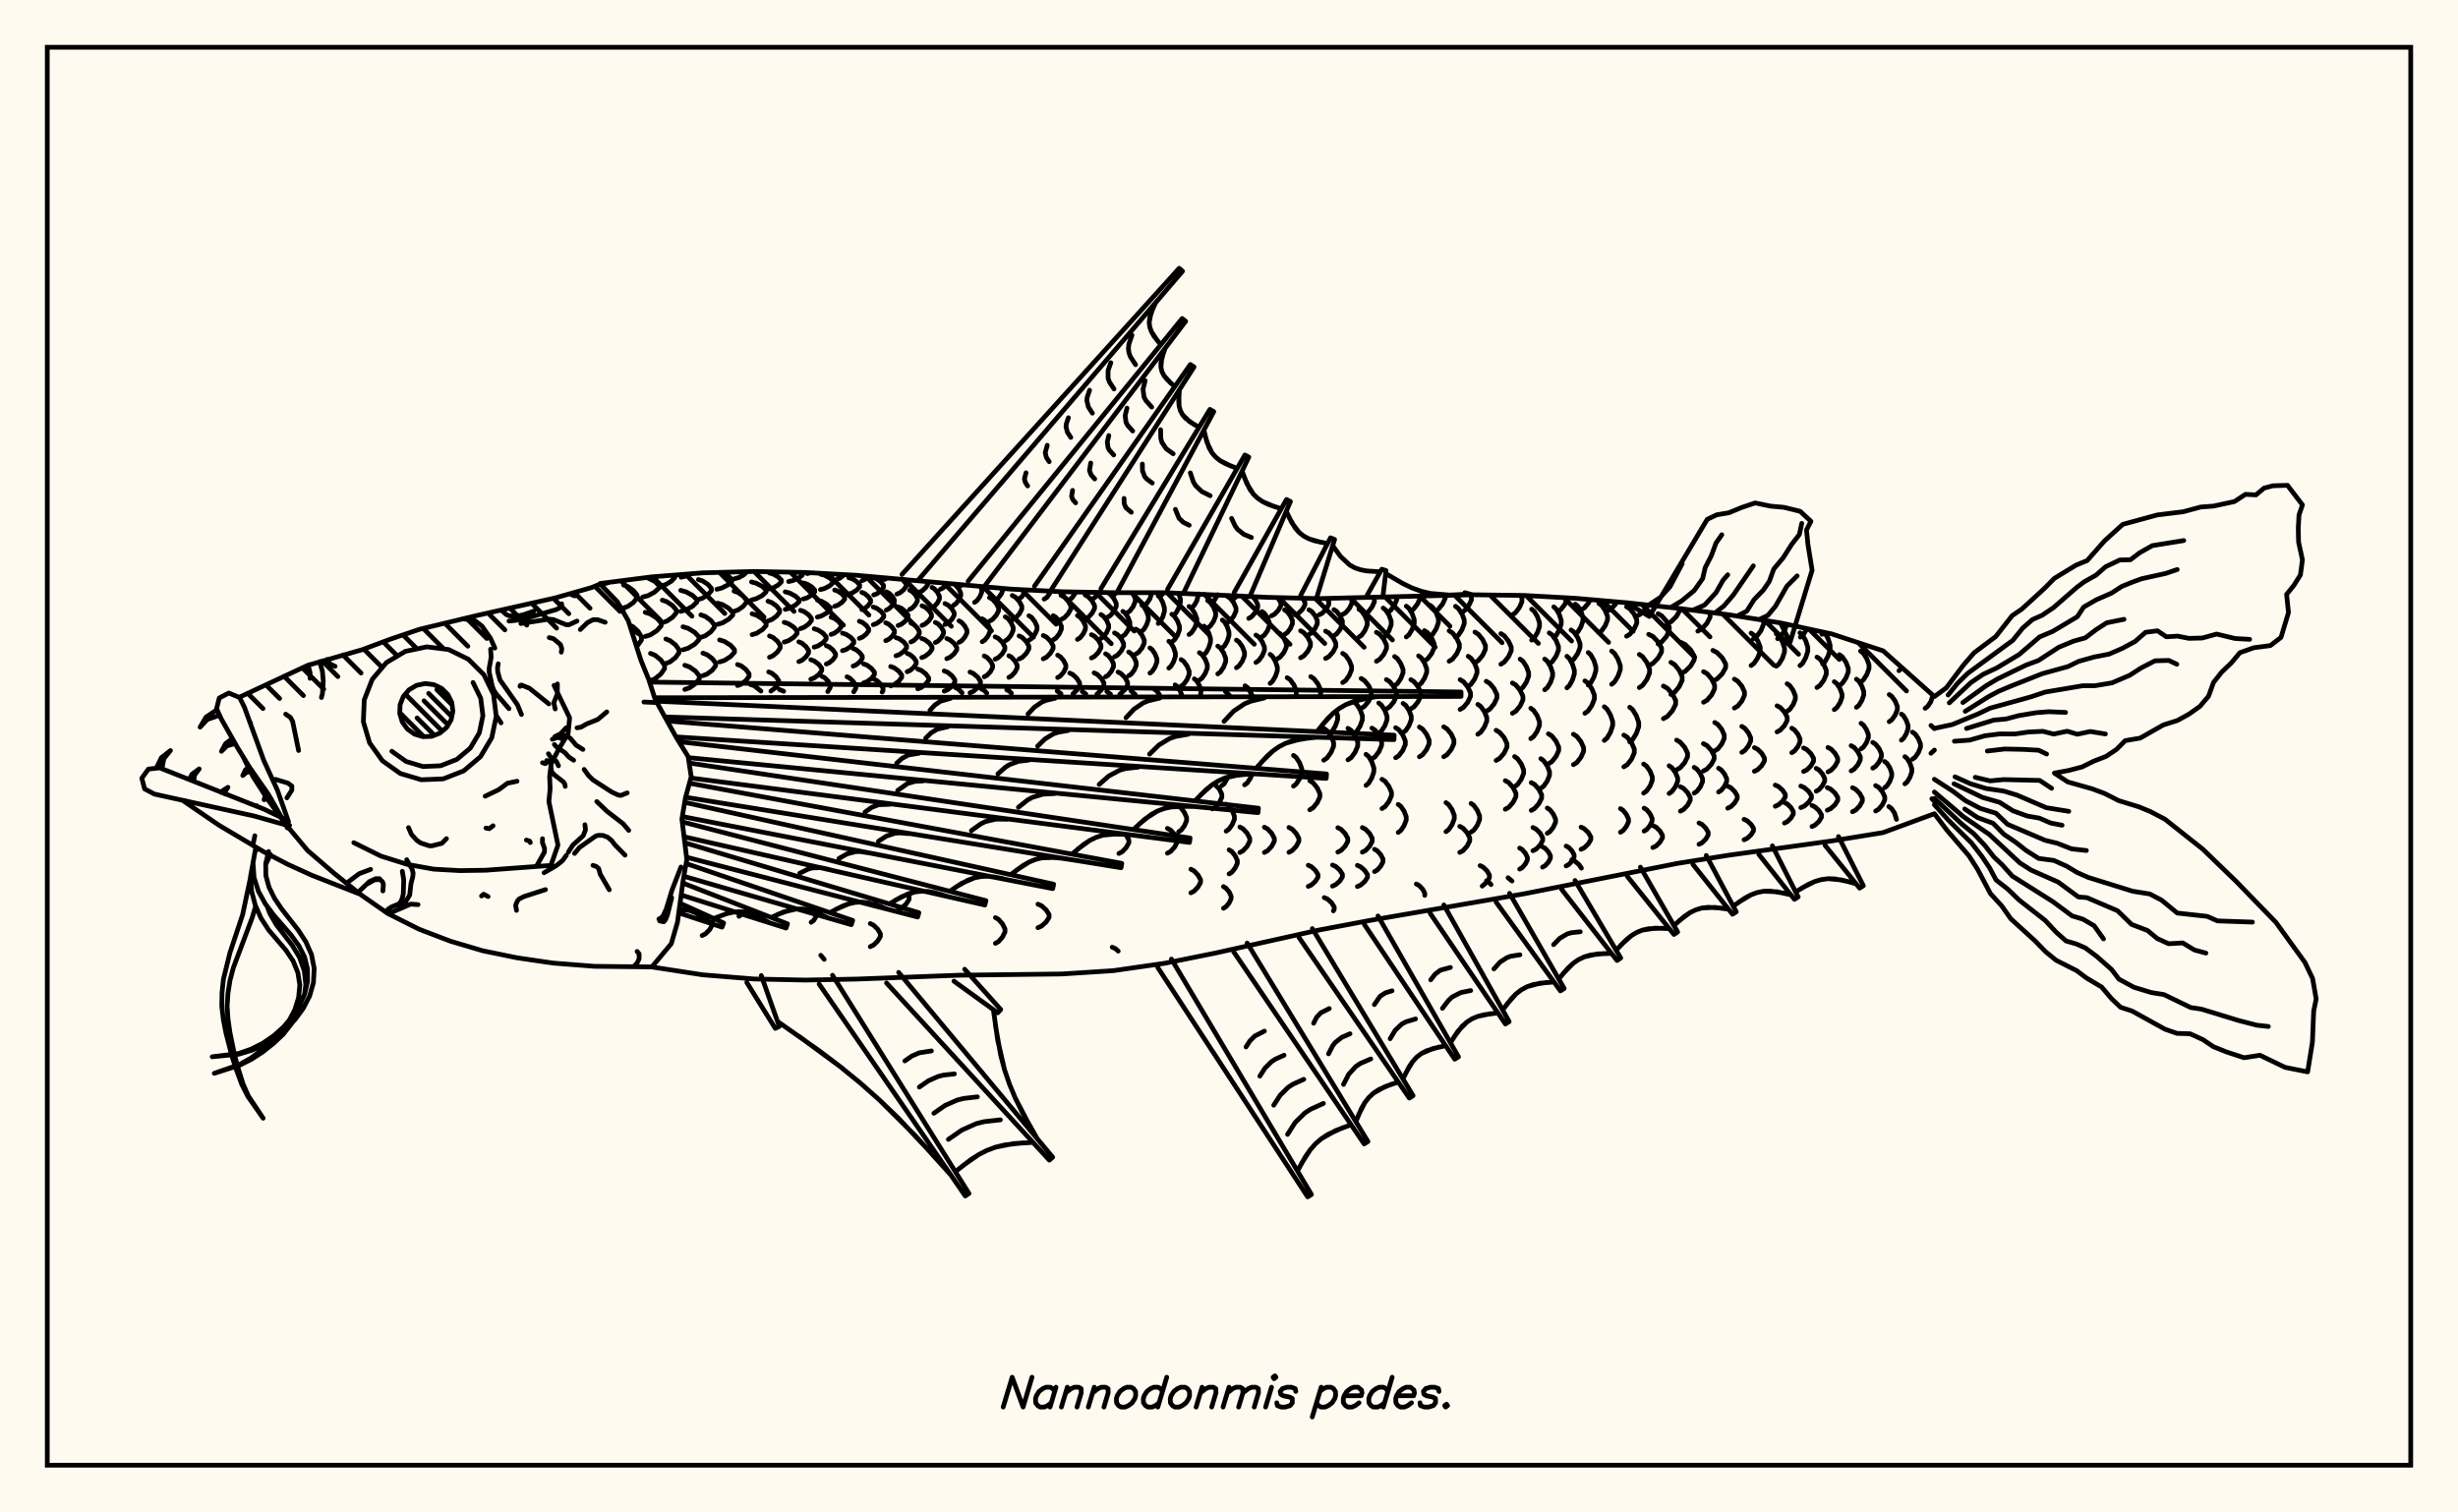
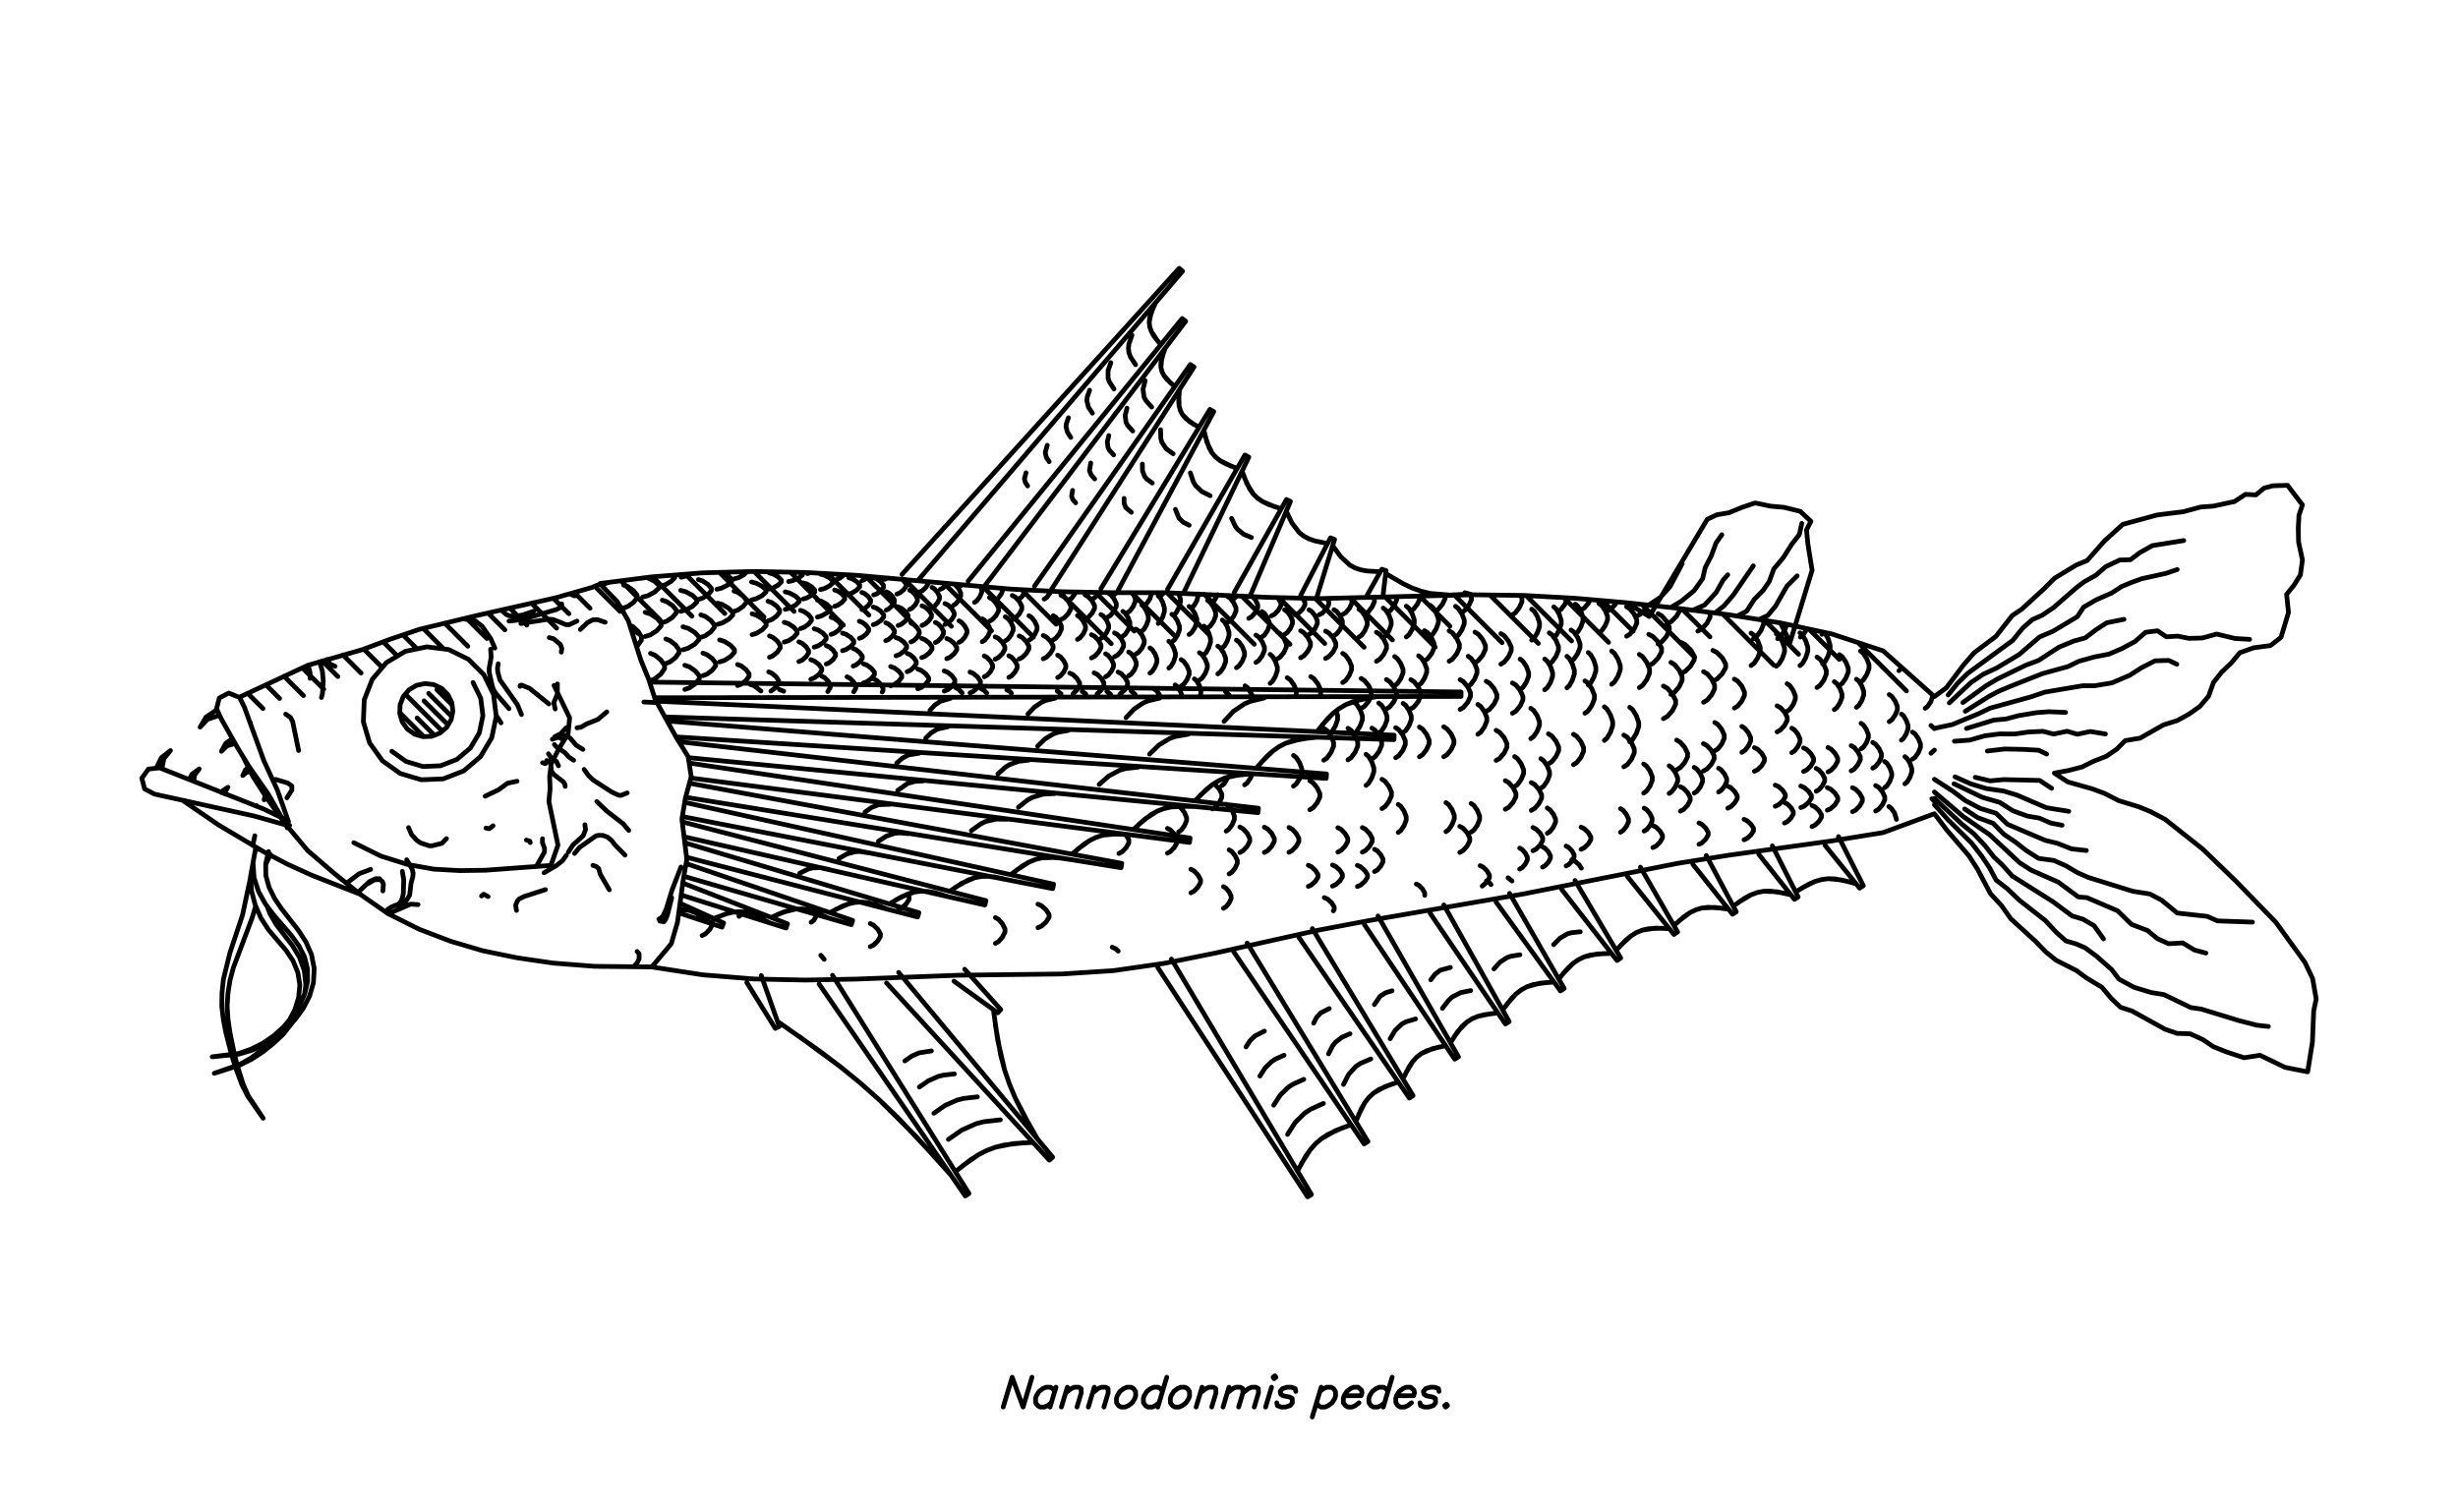
<svg xmlns="http://www.w3.org/2000/svg" width="520" height="320">
-   <rect x="0" y="0" width="520" height="320" fill="floralwhite" />
-   <rect x="10" y="10" width="500" height="300" stroke="black" stroke-width="1" fill="none" />
-   <path stroke="black" stroke-width="1" fill="none" stroke-linecap="round" stroke-linejoin="round" d=" M 126.97 123.45 137.81 122.06 148.66 121.2 159.52 120.91 170.38 121.12 181.23 121.72 213.81 124.64 224.66 125.2 235.52 125.4 246.38 125.39 268.09 126.38 278.95 126.65 311.52 125.84 322.38 125.98 333.23 126.58 344.09 127.52 354.95 128.7 365.81 130.08 376.66 131.79 387.52 134.13 398.38 137.7 409.23 147.38  M 409.23 172.16 398.38 176.16 387.52 177.92 365.81 180.93 354.95 182.66 322.38 189.12 289.81 194.74 278.95 196.79 257.23 201.62 246.38 203.81 235.52 205.37 224.66 206.07 202.95 206.33 181.23 207.15 170.38 207.36 159.52 207.13 148.66 206.25 137.9 204.59  M 128 123.47 128.98 123.19  M 131.85 129.49 131.85 129.18 131.05 128.1  M 131.92 128.63 132.83 128.3 134.01 127.46 134.77 126.5 134.77 125.91 134.01 124.96 132.83 124.11 131.92 123.79  M 134.7 136.84 135.7 135.43 135.7 134.74 135.01 133.61 133.93 132.61 133.23 132.29  M 135.96 126.32 137.08 126.03 138.5 125.26 139.42 124.4 139.42 123.87 138.5 123 136.86 122.18  M 136.49 134.67 137.58 134.33 138.97 133.43 139.86 132.42 139.86 131.8 138.97 130.79 137.58 129.9 136.49 129.55  M 137.61 144.01 138.57 143.61 139.8 142.61 140.59 141.47 140.59 140.77 139.8 139.63 138.57 138.63 137.61 138.24  M 148.54 197.94 149.24 197.58 150.14 196.67 150.72 195.63 150.72 195.05  M 139.91 123.96 140.82 123.69 141.99 122.99 142.75 122.2 142.71 121.67  M 140.12 131.74 141.07 131.42 142.29 130.59 143.08 129.65 143.08 129.07 142.29 128.13 141.07 127.31 140.12 126.98  M 140.86 140.38 141.76 140.03 142.91 139.13 143.65 138.1 143.65 137.47 142.91 136.45 141.76 135.55 140.86 135.19  M 144.08 122.13 145.14 121.88 146.15 121.4  M 144.01 129.35 145.11 129.05 146.52 128.27 147.42 127.4 147.42 126.86 146.52 125.98 145.11 125.21 144.01 124.91  M 144.49 137.48 145.58 137.15 146.97 136.3 147.87 135.34 147.87 134.75 146.97 133.79 145.58 132.94 144.49 132.61  M 144.88 145.87 145.87 145.53 147.13 144.64 147.94 143.63 147.94 143 147.13 141.99 145.87 141.1 144.88 140.75  M 147.75 126.84 148.63 126.55 149.76 125.82 150.49 124.99 150.49 124.47 149.76 123.64 148.63 122.91 147.75 122.62  M 148.27 134.85 149.19 134.53 150.35 133.7 151.11 132.76 151.11 132.18 150.35 131.24 149.19 130.41 148.27 130.09  M 148.7 142.95 149.57 142.63 150.68 141.8 151.4 140.86 151.4 140.28 150.68 139.34 149.57 138.51 148.7 138.19  M 156.33 193.88 156.86 193.49 157.23 192.95  M 151.65 124.68 152.67 124.42 153.98 123.76 154.82 123.01 154.82 122.55 153.98 121.8 152.51 121.1  M 151.8 132.1 152.84 131.79 154.17 131.01 155.02 130.13 155.02 129.58 154.17 128.7 152.84 127.91 151.8 127.61  M 152.23 140.05 153.24 139.74 154.54 138.92 155.38 138 155.38 137.43 154.54 136.51 153.24 135.7 152.23 135.39  M 155.46 122.43 156.3 122.2 157.36 121.61 158.04 120.95  M 155.29 129.35 156.13 129.06 157.2 128.31 157.9 127.47 157.9 126.94 157.2 126.1 156.13 125.35 155.29 125.06  M 156.03 145.05 156.82 144.75 157.82 143.97 158.47 143.09 158.47 142.55 157.82 141.67 156.82 140.89 156.03 140.59  M 159.72 120.98 160 120.92  M 158.99 126.94 159.97 126.68 161.24 126.02 162.05 125.27 162.05 124.8 161.24 124.05 159.97 123.39 158.99 123.13  M 159.11 134.28 160.07 133.99 161.29 133.22 162.08 132.35 162.08 131.81 161.29 130.94 160.07 130.17 159.11 129.87  M 160.98 146.21 159.58 145.1 158.72 144.81  M 162.73 124.62 163.55 124.39 164.6 123.8 165.28 123.13 165.28 122.71 164.6 122.04 163.55 121.45 162.73 121.22  M 162.47 131.37 163.26 131.09 164.28 130.36 164.93 129.54 164.93 129.03 164.28 128.21 163.26 127.49 162.47 127.2  M 162.79 139.06 163.52 138.75 164.45 137.97 165.05 137.08 165.05 136.53 164.45 135.64 163.52 134.86 162.79 134.55  M 163.09 146.22 164.19 145.39 164.75 144.55 164.75 144.03 164.19 143.19 163.31 142.45 162.62 142.16  M 166.84 123.04 167.77 122.83 168.97 122.29 169.74 121.67 169.74 121.29 169.5 121.1  M 166.12 128.93 167.06 128.68 168.27 128.03 169.05 127.3 169.05 126.85 168.27 126.12 167.06 125.47 166.12 125.22  M 165.9 135.85 166.78 135.57 167.91 134.84 168.63 134.02 168.63 133.51 167.91 132.68 166.78 131.95 165.9 131.67  M 165.79 146.25 164.89 145.89  M 170.79 121.36 171.45 121.18  M 169.94 126.73 170.72 126.5 171.71 125.91 172.36 125.24 172.36 124.83 171.71 124.16 170.72 123.57 169.94 123.34  M 169.35 133 170.09 132.73 171.05 132.06 171.66 131.3 171.66 130.83 171.05 130.06 170.09 129.39 169.35 129.13  M 169 139.98 169.66 139.7 170.51 138.97 171.06 138.14 171.06 137.63 170.51 136.81 169.66 136.08 169 135.8  M 173.57 124.74 174.42 124.52 175.51 123.95 176.21 123.31 176.21 122.91 175.51 122.27 174.42 121.7 173.57 121.48  M 172.92 130.56 173.79 130.31 174.9 129.69 175.62 128.98 175.62 128.54 174.9 127.84 173.79 127.21 172.92 126.97  M 172.24 136.92 173.06 136.66 174.11 135.98 174.78 135.21 174.78 134.74 174.11 133.97 173.06 133.29 172.24 133.03  M 171.53 143.71 172.27 143.43 173.23 142.71 173.84 141.9 173.84 141.4 173.23 140.58 172.27 139.86 171.53 139.58  M 171.6 195.13 172.13 194.76 173.05 193.21  M 177 122.58 177.63 122.36 178.63 121.58  M 176.57 128.28 177.25 128.04 178.13 127.44 178.7 126.76 178.7 126.34 178.13 125.66 177.25 125.06 176.57 124.83  M 175.81 134.23 176.5 133.98 177.38 133.35 177.95 132.63 177.95 132.18 177.38 131.47 176.5 130.83 175.81 130.59  M 174.81 140.49 175.44 140.22 176.24 139.55 176.76 138.78 176.76 138.31 176.24 137.55 175.44 136.87 174.81 136.61  M 175.12 146.33 175.65 145.44 175.65 144.93 175.17 144.09 174.42 143.35 173.83 143.06  M 174.36 202.98 173.64 202.11  M 179.56 125.68 180.3 125.44 181.25 124.84 181.86 124.16 181.86 123.74 181.25 123.06 180.3 122.46 179.56 122.23  M 178.23 137.67 179 137.42 179.99 136.78 180.62 136.04 180.62 135.59 179.99 134.86 179 134.21 178.23 133.96  M 182.34 122.86 182.89 122.63 183.67 121.93  M 182.33 128.98 182.93 128.73 183.69 128.1 184.18 127.38 184.18 126.94 183.69 126.22 182.93 125.59 182.33 125.34  M 181.8 135.06 182.43 134.81 183.24 134.18 183.77 133.47 183.77 133.03 183.24 132.31 182.43 131.68 181.8 131.44  M 180.49 140.93 181.11 140.67 181.91 140.03 182.42 139.29 182.42 138.84 181.91 138.11 181.11 137.46 180.49 137.21  M 180.61 146.38 181.05 145.63 181.05 145.1 180.55 144.24 179.79 143.49 179.19 143.19  M 184.84 125.87 185.5 125.63 186.36 124.99 186.91 124.28 186.91 123.83 186.36 123.12 185.5 122.48 184.84 122.24  M 184.75 132.17 185.46 131.91 186.37 131.27 186.96 130.53 186.96 130.08 186.37 129.34 185.46 128.69 184.75 128.44  M 182.68 144.5 183.42 144.23 184.38 143.53 184.99 142.73 184.99 142.23 184.38 141.44 183.42 140.73 182.68 140.46  M 187.18 122.58 187.76 122.28  M 187.49 129.08 188.04 128.81 188.75 128.14 189.2 127.38 189.2 126.91 188.75 126.14 188.04 125.47 187.49 125.21  M 187.38 135.55 187.97 135.3 188.73 134.64 189.22 133.9 189.22 133.43 188.73 132.69 187.97 132.03 187.38 131.77  M 186.62 146.44 186.81 146.13 186.81 145.6 186.29 144.73 185.48 143.97 184.84 143.67  M 189.75 125.69 190.38 125.43 191.19 124.76 191.71 124.01 191.71 123.55 190.88 122.54  M 190 132.35 190.68 132.08 191.54 131.4 192.09 130.62 192.09 130.14 191.54 129.37 190.68 128.69 190 128.42  M 189.55 138.75 190.27 138.49 191.2 137.82 191.79 137.06 191.79 136.59 191.2 135.83 190.27 135.16 189.55 134.9  M 188.42 145.12 189.18 144.84 190.14 144.13 190.76 143.32 190.76 142.82 190.14 142.01 189.18 141.3 188.42 141.02  M 184.11 200.29 184.8 199.95 185.68 199.1 186.25 198.14 186.25 197.55 185.68 196.59 184.8 195.74 184.11 195.4  M 192.44 128.94 192.97 128.66 193.65 127.95 194.08 127.15 194.08 126.65 193.65 125.85 192.97 125.15 192.44 124.87  M 192.71 135.83 193.28 135.55 194.01 134.86 194.48 134.07 194.48 133.58 194.01 132.79 193.28 132.1 192.71 131.83  M 191.91 142.12 192.53 141.86 193.32 141.19 193.83 140.42 193.83 139.95 193.32 139.18 192.53 138.51 191.91 138.24  M 194.46 125.29 195.07 125.02 195.84 124.32 196.34 123.53 196.34 123.07  M 195.05 132.33 195.7 132.04 196.53 131.32 197.06 130.5 197.06 129.99 196.53 129.17 195.7 128.45 195.05 128.17  M 195 139.13 195.7 138.85 196.6 138.15 197.18 137.35 197.18 136.86 196.6 136.06 195.7 135.36 195 135.08  M 194.16 145.74 194.9 145.46 195.85 144.73 196.46 143.91 196.46 143.4 195.85 142.57 194.9 141.84 194.16 141.56  M 190.05 192.4 190.78 192.08 191.72 191.24 192.32 190.29 192.32 189.7 191.99 189.17  M 197.17 128.59 197.68 128.3 198.33 127.55 198.75 126.7 198.75 126.18 198.33 125.33 197.68 124.58 197.17 124.28  M 197.88 135.95 198.43 135.66 199.14 134.91 199.6 134.08 199.6 133.56 199.14 132.72 198.43 131.97 197.88 131.69  M 198.94 124.68 199.52 124.39 200.37 123.48  M 199.91 132.13 200.54 131.83 201.35 131.06 201.86 130.19 201.86 129.65 201.35 128.77 200.54 128 199.91 127.7  M 200.29 139.36 200.97 139.07 201.85 138.33 202.41 137.49 202.41 136.97 201.85 136.12 200.97 135.38 200.29 135.09  M 199.75 146.23 200.48 145.94 201.4 145.19 202 144.35 202 143.83 201.4 142.98 200.48 142.24 199.75 141.95  M 201.71 128.07 202.21 127.75 202.84 126.95 203.25 126.05 203.25 125.49 202.84 124.58 201.98 123.64  M 202.88 135.91 203.42 135.6 204.11 134.81 204.56 133.91 204.56 133.36 204.11 132.46 203.42 131.67 202.88 131.36  M 203.53 146.59 202.72 145.77 202.12 145.47  M 203.26 123.91 203.51 123.79  M 205.21 146.58 205.92 146.28 206.82 145.51 207.41 144.65 207.41 144.12 206.82 143.25 205.92 142.49 205.21 142.19  M 206.16 127.45 206.65 127.12 207.28 126.27 207.69 125.31 207.69 124.71 207.44 124.11  M 207.79 135.77 208.32 135.44 209 134.6 209.44 133.64 209.44 133.05 209 132.1 208.32 131.26 207.79 130.93  M 208.22 143.19 208.79 142.89 209.52 142.12 209.99 141.25 209.99 140.72 209.52 139.85 208.79 139.08 208.22 138.78  M 208.75 146.64 208.2 146.07 207.61 145.77  M 209.32 131.42 209.95 131.08 210.74 130.21 211.26 129.23 211.26 128.62 210.74 127.64 209.95 126.77 209.32 126.44  M 210.53 139.47 211.19 139.14 212.04 138.32 212.58 137.39 212.58 136.81 212.04 135.88 211.19 135.06 210.53 134.74  M 210.67 126.87 211.19 126.53 211.85 125.63 212.27 124.51  M 212.67 135.59 213.21 135.24 213.9 134.36 214.34 133.35 214.34 132.73 213.9 131.73 213.21 130.84 212.67 130.5  M 213.43 143.31 214 143 214.72 142.21 215.19 141.31 215.19 140.75 214.72 139.85 214 139.05 213.43 138.74  M 213.97 146.68 213.58 146.26 212.99 145.96  M 210.58 199.59 211.24 199.22 212.07 198.27 212.61 197.2 212.61 196.53 212.07 195.46 211.24 194.51 210.58 194.14  M 214.15 131.14 214.8 130.79 215.63 129.9 216.17 128.88 216.17 128.25 215.63 127.23 214.8 126.34 214.15 125.99  M 215.6 139.43 216.26 139.1 217.11 138.25 217.66 137.29 217.66 136.69 217.11 135.73 216.26 134.88 215.6 134.55  M 215.59 126.66 216.15 126.3 217.12 124.81  M 217.68 135.46 218.23 135.1 218.93 134.2 219.39 133.18 219.39 132.55 218.93 131.53 218.23 130.62 217.68 130.27  M 220.71 139.39 221.38 139.05 222.23 138.19 222.79 137.22 222.79 136.62 222.23 135.65 221.38 134.79 220.71 134.46  M 219.58 196.28 220.34 195.94 221.31 195.07 221.94 194.09 221.94 193.49 221.31 192.51 220.34 191.64 219.58 191.3  M 220.89 126.76 221.46 126.41 222.4 125.08  M 222.81 135.38 223.37 135.03 224.08 134.14 224.54 133.13 224.54 132.5 224.08 131.49 223.37 130.6 222.81 130.26  M 223.75 143.35 224.31 143.03 225.02 142.21 225.48 141.27 225.48 140.69 225.02 139.76 224.31 138.94 223.75 138.62  M 224.46 146.78 223.66 146.22  M 224.46 131.08 225.13 130.73 225.99 129.84 226.55 128.83 226.55 128.2 225.99 127.19 225.13 126.3 224.46 125.95  M 226.99 146.8 227.84 145.99 228.4 145.06 228.4 144.48 227.84 143.55 226.98 142.73 226.3 142.41  M 226.2 126.88 226.76 126.53 227.65 125.26  M 227.94 135.29 228.49 134.95 229.19 134.07 229.64 133.07 229.64 132.46 229.19 131.46 228.49 130.58 227.94 130.24  M 229.7 146.82 228.94 146.29  M 229.56 130.98 230.2 130.64 231.03 129.75 231.56 128.74 231.56 128.12 231.03 127.12 230.2 126.23 229.56 125.88  M 230.9 139.21 231.55 138.88 232.38 138.02 232.91 137.05 232.91 136.44 232.38 135.47 231.55 134.61 230.9 134.28  M 232.07 146.85 232.98 145.99 233.53 145.04 233.53 144.46 232.98 143.52 232.12 142.68 231.46 142.36  M 231.19 126.69 231.71 126.34 232.41 125.34  M 232.91 135.08 233.43 134.74 234.1 133.85 234.54 132.86 234.54 132.24 234.1 131.24 233.43 130.36 232.91 130.02  M 233.89 143.19 234.43 142.86 235.12 142.02 235.57 141.06 235.57 140.46 235.12 139.51 234.43 138.66 233.89 138.33  M 234.93 146.87 234.15 146.29  M 234.31 130.58 234.9 130.23 235.66 129.32 236.15 128.3 236.15 127.67 235.66 126.65 234.9 125.74 234.31 125.39  M 235.78 138.96 236.4 138.62 237.19 137.74 237.7 136.74 237.7 136.13 237.19 135.13 236.4 134.26 235.78 133.91  M 236.9 146.89 238 145.9 238.54 144.93 238.54 144.34 238 143.37 237.17 142.52 236.53 142.19  M 236.71 180.58 237.39 180.22 238.25 179.33 238.81 178.31 238.81 177.68 238.13 176.53  M 236.56 201.23 235.98 200.71 235.3 200.41  M 235.6 125.95 236.18 125.4  M 237.54 134.59 238.02 134.24 238.63 133.33 239.03 132.29 239.03 131.65 238.63 130.62 238.02 129.71 237.54 129.35  M 238.78 142.98 239.3 142.64 239.96 141.76 240.38 140.77 240.38 140.16 239.96 139.17 239.3 138.29 238.78 137.95  M 240.15 146.92 239.28 146.19  M 238.49 129.64 239.03 129.27 239.73 128.33 240.17 127.27 240.17 126.62 239.61 125.4  M 240.29 138.38 240.86 138.02 241.6 137.1 242.07 136.06 242.07 135.42 241.6 134.38 240.86 133.46 240.29 133.1  M 241.56 133.54 242 133.16 242.56 132.2 242.93 131.11 242.93 130.43 242.56 129.34 242 128.38 241.56 128  M 243.28 142.41 243.75 142.05 244.36 141.12 244.75 140.07 244.75 139.42 244.36 138.37 243.75 137.45 243.28 137.09  M 245.28 146.97 244.66 146.13 244.15 145.79  M 242.08 128.08 242.59 127.7 243.25 126.73 243.67 125.39  M 246.97 180.52 247.63 180.16 248.48 179.24 249.03 178.21 249.03 177.57 248.48 176.53 247.63 175.62 246.97 175.26  M 245.03 131.91 245.46 131.51 246 130.5 246.34 129.35 246.34 128.64 246 127.49 245.46 126.47 245.03 126.08  M 247.27 141.35 247.72 140.97 248.29 139.98 248.66 138.86 248.66 138.17 248.29 137.05 247.72 136.06 247.27 135.68  M 249.99 147.01 249.68 146.19 249.07 145.27 248.6 144.91  M 249.34 176 249.89 175.63 250.58 174.7 251.03 173.64 251.03 172.98 250.58 171.92 249.89 170.99 249.34 170.62  M 245.42 126.21 246.22 125.39  M 247.91 135.81 248.43 135.42 249.1 134.4 249.53 133.24 249.53 132.53 249.1 131.38 248.43 130.36 247.91 129.96  M 249.87 145.16 250.42 144.78 251.12 143.8 251.57 142.7 251.57 142.01 251.12 140.91 250.42 139.93 249.87 139.55  M 251.93 188.9 252.59 188.56 253.43 187.69 253.98 186.71 253.98 186.1 253.43 185.12 252.59 184.25 251.93 183.91  M 248.38 130.07 248.81 129.66 249.36 128.62 249.72 127.45 249.72 126.72 249.34 125.5  M 253.98 147.04 254.09 146.06 253.71 144.97 253.13 144.01 252.67 143.63  M 251.55 134.25 252.08 133.85 252.76 132.82 253.2 131.64 253.2 130.92 252.76 129.75 252.08 128.71 251.55 128.31  M 253.74 143.89 254.28 143.5 254.97 142.49 255.41 141.35 255.41 140.64 254.97 139.49 254.28 138.49 253.74 138.09  M 256.49 171.15 257.13 170.77 257.95 169.81 258.48 168.71 258.48 168.03 257.95 166.94 256.83 165.79  M 252.15 128.54 252.6 128.14 253.19 127.12 253.57 125.66  M 254.71 138.48 255.16 138.07 255.72 137.03 256.09 135.84 256.09 135.11 255.72 133.92 255.16 132.88 254.71 132.47  M 258.44 166.24 258.96 165.86 259.81 164.4  M 259.4 175.85 259.96 175.46 260.68 174.47 261.14 173.35 261.14 172.65 260.68 171.53 259.96 170.54 259.4 170.15  M 260.02 184.9 260.58 184.56 261.29 183.67 261.76 182.67 261.76 182.04 261.29 181.04 260.58 180.15 260.02 179.81  M 258.83 192.17 259.35 191.85 260.02 191.06 260.45 190.15 260.45 189.6 260.02 188.69 259.35 187.9 258.83 187.59  M 255.47 132.87 256.02 132.48 256.73 131.47 257.18 130.32 257.18 129.61 256.73 128.46 256.02 127.45 255.47 127.05  M 257.63 142.58 258.17 142.18 258.86 141.16 259.3 140 259.3 139.28 258.86 138.12 258.17 137.1 257.63 136.7  M 260.09 147.1 259.23 146.3  M 262.3 180.37 262.97 180 263.83 179.07 264.39 178 264.39 177.35 263.83 176.28 262.97 175.35 262.3 174.98  M 256.41 127.41 256.9 127.03 257.62 125.82  M 258.59 137.06 259.05 136.66 259.63 135.64 260 134.48 260 133.76 259.63 132.6 259.05 131.58 258.59 131.18  M 263.3 166.06 263.85 165.66 264.54 164.63 264.87 163.76  M 259.67 131.71 260.26 131.34 261 130.38 261.48 129.29 261.48 128.62 261 127.53 260.26 126.57 259.67 126.19  M 261.57 141.28 262.12 140.88 262.83 139.86 263.28 138.71 263.28 138 262.83 136.84 262.12 135.82 261.57 135.43  M 264.92 147.14 263.96 145.51 263.39 145.1  M 267.48 180.36 268.16 179.99 269.03 179.06 269.59 178.01 269.59 177.36 269.03 176.31 268.16 175.38 267.48 175.01  M 261.07 126.63 261.78 126.04  M 264.18 130.83 264.79 130.48 265.58 129.58 266.08 128.56 266.08 127.93 265.58 126.91 264.96 126.21  M 265.7 140.16 266.28 139.76 267.02 138.76 267.5 137.62 267.5 136.91 267.02 135.77 266.28 134.76 265.7 134.37  M 272.68 180.33 273.36 179.97 274.22 179.06 274.78 178.02 274.78 177.38 274.22 176.35 273.36 175.43 272.68 175.07  M 266.98 134.74 267.48 134.38 268.13 133.45 268.54 132.39 268.54 131.74 268.13 130.69 267.48 129.75 266.98 129.39  M 268.7 144.59 269.19 144.17 269.82 143.1 270.23 141.89 270.23 141.14 269.82 139.93 269.19 138.86 268.7 138.45  M 273.64 166.33 274.21 165.88 274.94 164.75 275.41 163.47 275.41 162.67 274.94 161.39 274.21 160.26 273.64 159.82  M 268.98 130.3 269.62 129.97 270.44 129.12 270.98 128.15 270.98 127.55 270.3 126.43  M 270.2 139.41 270.82 139.02 271.62 138.03 272.13 136.9 272.13 136.2 271.62 135.07 270.82 134.08 270.2 133.69  M 274.18 147.23 274.27 146.22 273.75 144.94 272.95 143.82 272.31 143.38  M 277.09 171.33 277.78 170.91 278.65 169.85 279.22 168.64 279.22 167.89 278.65 166.68 277.78 165.61 277.09 165.19  M 276.77 187.54 277.43 187.24 278.28 186.46 278.83 185.58 278.83 185.03 278.28 184.15 277.43 183.37 276.77 183.07  M 271.75 134.24 272.29 133.88 272.98 132.98 273.43 131.95 273.43 131.32 272.98 130.3 272.29 129.39 271.75 129.04  M 274.01 130.11 274.67 129.79 275.52 128.95 276.06 128 276.06 127.41 275.58 126.57  M 275.15 139.17 275.82 138.78 276.67 137.79 277.23 136.66 277.23 135.96 276.67 134.84 275.82 133.85 275.15 133.46  M 279.19 147.27 279.39 146.81 279.39 146.01 278.83 144.73 277.97 143.6 277.3 143.15  M 280.05 160.84 280.72 160.39 281.57 159.21 282.13 157.89 282.13 157.06 281.57 155.74 280.72 154.57 280.05 154.11  M 283.03 180.28 283.71 179.93 284.57 179.03 285.13 178.01 285.13 177.38 284.57 176.37 283.71 175.47 283.03 175.12  M 281.9 187.48 282.57 187.17 283.44 186.4 284 185.52 284 184.98 283.44 184.1 282.57 183.32 281.9 183.02  M 282.08 192.72 282.26 192.44 282.26 191.89 281.7 191 280.83 190.21 280.15 189.91  M 276.91 134.24 277.48 133.89 278.21 132.97 278.68 131.94 278.68 131.3 278.21 130.27 277.48 129.36 276.91 129.01  M 281.23 155.24 281.79 154.78 282.51 153.59 282.98 152.24 282.98 151.41 282.64 150.43  M 279.08 130.08 279.73 129.74 280.57 128.87 281.11 127.89 281.11 127.28 280.75 126.62  M 280.43 139.31 281.13 138.92 282.03 137.91 282.6 136.78 282.6 136.07 282.03 134.93 281.13 133.93 280.43 133.53  M 285.17 160.76 285.84 160.3 286.69 159.14 287.24 157.83 287.24 157.02 286.69 155.7 285.84 154.54 285.17 154.09  M 288.21 180.3 288.88 179.95 289.75 179.04 290.3 178.02 290.3 177.38 289.75 176.35 288.88 175.45 288.21 175.09  M 287.16 187.57 287.85 187.27 288.73 186.49 289.3 185.61 289.3 185.06 288.73 184.18 287.85 183.4 287.16 183.09  M 282.2 134.49 282.78 134.12 283.51 133.16 283.99 132.07 283.99 131.4 283.51 130.32 282.78 129.36 282.2 128.99  M 284.05 144.41 284.66 144 285.43 142.92 285.93 141.7 285.93 140.95 285.43 139.73 284.66 138.66 284.05 138.24  M 286.45 155.2 287.02 154.75 287.75 153.59 288.22 152.28 288.22 151.47 287.75 150.17 287.02 149.01 286.45 148.56  M 288.99 166.17 289.53 165.72 290.21 164.58 290.65 163.28 290.65 162.48 290.21 161.19 289.53 160.04 288.99 159.6  M 290.79 184.4 291.37 184.08 292.1 183.26 292.58 182.34 292.58 181.76 292.1 180.83 291.37 180.01 290.79 179.69  M 284.01 130.02 284.65 129.66 285.47 128.72 285.99 127.66 285.99 127 285.76 126.52  M 287.95 149.88 288.65 149.45 289.55 148.35 289.9 147.6  M 290.01 147.37 290.13 146.33 289.55 145.08 288.65 143.98 287.95 143.55  M 290.24 160.56 290.9 160.12 291.74 158.99 292.29 157.7 292.29 156.91 291.74 155.63 290.9 154.49 290.24 154.05  M 292.36 171.08 293.01 170.66 293.83 169.58 294.37 168.36 294.37 167.6 293.83 166.38 293.01 165.3 292.36 164.88  M 287.48 134.8 288.05 134.4 288.77 133.37 289.24 132.21 289.24 131.48 288.77 130.32 288.05 129.29 287.48 128.89  M 291.68 155.11 292.24 154.68 292.97 153.57 293.43 152.31 293.43 151.54 292.97 150.28 292.24 149.18 291.68 148.74  M 295.8 176.13 296.34 175.73 297.04 174.69 297.49 173.52 297.49 172.8 297.04 171.62 296.34 170.59 295.8 170.19  M 288.82 129.87 289.45 129.47 290.25 128.45 290.77 127.3 290.69 126.42  M 291.19 139.91 291.88 139.49 292.75 138.43 293.32 137.22 293.32 136.47 292.75 135.26 291.88 134.19 291.19 133.78  M 293.3 150 293.98 149.57 294.86 148.49 295.43 147.27 295.43 146.51 294.86 145.29 293.98 144.21 293.3 143.78  M 295.26 160.32 295.92 159.89 296.76 158.78 297.3 157.53 297.3 156.75 296.76 155.5 295.92 154.39 295.26 153.96  M 292.62 134.95 293.16 134.53 293.86 133.43 294.31 132.19 294.31 131.42 293.86 130.17 293.16 129.08 292.62 128.65  M 295.04 145.07 295.61 144.65 296.34 143.58 296.82 142.36 296.82 141.61 296.34 140.4 295.61 139.33 295.04 138.91  M 296.83 154.98 297.39 154.57 298.1 153.49 298.56 152.28 298.56 151.53 298.1 150.31 297.39 149.24 296.83 148.82  M 301.41 189.44 301.41 188.95 300.94 188.09 300.2 187.34 299.63 187.04  M 293.55 129.58 294.18 129.16 294.98 128.08 295.5 126.86 295.5 126.26  M 298.47 149.97 299.14 149.55 300 148.47 300.55 147.26 300.55 146.51 300 145.29 299.14 144.22 298.47 143.8  M 300.28 160.12 300.94 159.69 301.79 158.6 302.34 157.36 302.34 156.59 301.79 155.35 300.94 154.25 300.28 153.82  M 297.51 134.76 298.05 134.32 298.74 133.19 299.19 131.9 299.19 131.11 298.74 129.82 298.05 128.69 297.51 128.25  M 300.11 144.98 300.67 144.56 301.37 143.48 301.83 142.25 301.83 141.5 301.37 140.27 300.67 139.19 300.11 138.76  M 305.9 175.96 306.46 175.54 307.19 174.48 307.66 173.26 307.66 172.51 307.19 171.3 306.46 170.23 305.9 169.82  M 298.4 129.3 299.05 128.87 299.89 127.77 300.44 126.52 300.44 126.09  M 301.34 139.83 302.01 139.39 302.87 138.28 303.42 137.02 303.42 136.24 302.87 134.98 302.01 133.86 301.34 133.43  M 305.43 160.11 306.12 159.68 307.01 158.58 307.58 157.33 307.58 156.56 307.01 155.31 306.12 154.21 305.43 153.78  M 308.82 180.35 309.5 179.98 310.37 179.02 310.93 177.93 310.93 177.26 310.37 176.17 309.5 175.21 308.82 174.84  M 302.54 134.63 303.1 134.19 303.83 133.04 304.3 131.75 304.3 130.94 303.83 129.65 303.1 128.51 302.54 128.06  M 311.21 176.06 311.79 175.65 312.54 174.59 313.02 173.4 313.02 172.66 312.54 171.46 311.79 170.4 311.21 169.99  M 303.59 129.34 304.29 128.9 305.18 127.8 305.76 126.54 305.76 125.97  M 306.57 139.9 307.27 139.46 308.16 138.34 308.74 137.07 308.74 136.29 308.16 135.02 307.27 133.9 306.57 133.46  M 308.89 150.1 309.6 149.67 310.51 148.58 311.09 147.33 311.09 146.57 310.51 145.33 309.6 144.23 308.89 143.8  M 313.57 187.48 314.58 186.59 315.1 185.7 315.1 185.15 314.58 184.25 313.77 183.46 313.13 183.15  M 307.92 134.84 308.52 134.4 309.28 133.25 309.77 131.96 309.77 131.16 309.28 129.87 308.52 128.73 307.92 128.28  M 310.61 145.2 311.2 144.76 311.97 143.66 312.46 142.41 312.46 141.63 311.97 140.38 311.2 139.28 310.61 138.85  M 312.64 155.35 313.25 154.92 314.03 153.82 314.54 152.57 314.54 151.8 314.03 150.56 313.25 149.46 312.64 149.03  M 315.43 187.16 314.98 186.65 314.47 186.36  M 309.08 129.65 309.8 129.22 310.72 128.12 311.32 126.86 311.2 125.85  M 312.03 140.2 312.74 139.76 313.66 138.64 314.25 137.37 314.25 136.58 313.66 135.31 312.74 134.18 312.03 133.74  M 314.42 150.5 315.14 150.07 316.07 148.96 316.67 147.71 316.67 146.93 316.07 145.68 315.14 144.57 314.42 144.14  M 316.51 160.89 317.25 160.46 318.2 159.35 318.8 158.09 318.8 157.32 318.2 156.06 317.25 154.95 316.51 154.51  M 318.45 171.22 319.18 170.81 320.1 169.76 320.7 168.57 320.7 167.83 320.1 166.63 319.18 165.58 318.45 165.17  M 320.42 166.43 321.03 166 321.82 164.89 322.33 163.64 322.33 162.87 321.82 161.61 321.03 160.51 320.42 160.07  M 321.49 183.88 322.02 183.58 322.69 182.81 323.13 181.93 323.13 181.39 322.69 180.51 322.02 179.74 321.49 179.44  M 319.87 186.4 319.03 185.71  M 317.52 140.53 318.22 140.09 319.12 138.97 319.71 137.69 319.71 136.9 319.12 135.63 318.22 134.5 317.52 134.06  M 319.96 150.91 320.68 150.47 321.59 149.36 322.18 148.09 322.18 147.31 321.59 146.05 320.68 144.93 319.96 144.5  M 323.94 171.46 324.65 171.06 325.55 170.04 326.14 168.88 326.14 168.16 325.55 167 324.65 165.97 323.94 165.58  M 324.3 179.99 324.96 179.66 325.82 178.8 326.36 177.84 326.36 177.24 325.82 176.27 324.96 175.42 324.3 175.08  M 321.59 145.89 322.17 145.45 322.91 144.33 323.39 143.06 323.39 142.28 322.91 141.01 322.17 139.89 321.59 139.45  M 323.84 156.28 324.43 155.85 325.19 154.73 325.68 153.46 325.68 152.68 325.19 151.41 324.43 150.29 323.84 149.85  M 325.97 166.77 326.56 166.35 327.32 165.26 327.81 164.02 327.81 163.26 327.32 162.03 326.56 160.94 325.97 160.51  M 327.33 176.31 327.89 175.95 328.62 175.02 329.09 173.96 329.09 173.31 328.62 172.26 327.89 171.33 327.33 170.96  M 326.34 183.46 326.87 183.16 327.56 182.42 328 181.58 328 181.06 327.56 180.21 326.87 179.47 326.34 179.18  M 319.89 130.11 320.56 129.68 321.41 128.58 321.97 127.33 321.97 126.56 321.71 125.97  M 327.57 161.61 328.27 161.18 329.17 160.07 329.75 158.82 329.75 158.05 329.17 156.8 328.27 155.69 327.57 155.26  M 324.03 135.44 324.57 134.99 325.25 133.85 325.69 132.56 325.69 131.76 325.25 130.47 324.57 129.33 324.03 128.89  M 326.79 145.94 327.33 145.5 328.02 144.37 328.46 143.09 328.46 142.3 328.02 141.02 327.33 139.89 326.79 139.44  M 331.32 183.21 331.86 182.92 332.56 182.19 333.01 181.36 333.01 180.85 332.56 180.02 331.86 179.29 331.32 179.01  M 327.75 140.45 328.38 140 329.18 138.86 329.7 137.57 329.7 136.77 329.18 135.48 328.38 134.34 327.75 133.9  M 332.87 161.78 333.57 161.35 334.45 160.23 335.02 158.96 335.02 158.18 334.45 156.91 333.57 155.79 332.87 155.35  M 334.48 179.7 335.14 179.38 336 178.56 336.55 177.64 336.55 177.07 336 176.14 335.14 175.32 334.48 175  M 334.55 183.68 334.05 182.94 333.18 182.2 332.51 181.91  M 328.71 134.88 329.21 134.44 329.86 133.31 330.28 132.03 330.28 131.24 329.86 129.97 329.21 128.84 328.71 128.4  M 331.49 145.53 331.99 145.07 332.64 143.91 333.06 142.6 333.06 141.79 332.64 140.47 331.99 139.31 331.49 138.86  M 329.6 129.36 330.23 128.94 331.05 127.87 331.57 126.49  M 332.36 139.87 332.98 139.43 333.77 138.28 334.27 136.98 334.27 136.18 333.77 134.88 332.98 133.73 332.36 133.29  M 335.29 150.91 335.94 150.45 336.76 149.26 337.3 147.9 337.3 147.07 336.76 145.72 335.94 144.52 335.29 144.06  M 333.26 134.15 333.78 133.72 334.45 132.62 334.88 131.37 334.88 130.6 334.45 129.35 333.78 128.25 333.26 127.82  M 336 144.95 336.52 144.48 337.19 143.28 337.61 141.93 337.61 141.09 337.19 139.73 336.52 138.53 336 138.06  M 339.4 156.66 339.97 156.17 340.7 154.93 341.17 153.53 341.17 152.66 340.7 151.26 339.97 150.02 339.4 149.53  M 342.81 176.08 343.36 175.74 344.06 174.87 344.52 173.89 344.52 173.28 344.06 172.3 343.36 171.43 342.81 171.09  M 334.52 129.01 335.2 128.6 336.07 127.56 336.41 126.85  M 343.53 162.24 344.25 161.79 345.16 160.62 345.74 159.29 345.74 158.47 345.16 157.15 344.25 155.98 343.53 155.53  M 338.24 133.89 338.83 133.46 339.59 132.38 340.08 131.16 340.08 130.4 339.59 129.17 338.83 128.09 338.24 127.67  M 340.95 144.78 341.54 144.3 342.29 143.08 342.78 141.69 342.78 140.83 342.29 139.44 341.54 138.22 340.95 137.74  M 344.78 156.97 345.39 156.47 346.17 155.2 346.68 153.75 346.68 152.86 346.17 151.42 345.39 150.14 344.78 149.64  M 347.72 167.8 348.31 167.38 349.07 166.31 349.55 165.1 349.55 164.35 349.07 163.14 348.31 162.07 347.72 161.65  M 347.82 175.84 348.37 175.51 349.06 174.67 349.51 173.71 349.51 173.12 349.06 172.16 348.37 171.32 347.82 170.99  M 340 129.31 340.76 128.9 341.74 127.86 342.03 127.34  M 349.67 179.32 350.33 179.01 351.16 178.2 351.7 177.28 351.7 176.72 351.16 175.8 350.33 174.99 349.67 174.68  M 344.11 134.61 344.8 134.19 345.69 133.1 346.26 131.88 346.26 131.12 345.69 129.89 344.8 128.81 344.11 128.38  M 346.81 145.48 347.5 145 348.39 143.78 348.97 142.4 348.97 141.54 348.39 140.16 347.5 138.94 346.81 138.46  M 353.11 167.88 353.69 167.48 354.44 166.46 354.92 165.31 354.92 164.59 354.44 163.44 353.69 162.42 353.11 162.02  M 346.15 130.4 346.99 129.98 348.07 128.91 348.59 128.01  M 348.79 140.82 349.67 140.37 350.78 139.22 351.51 137.92 351.51 137.11 350.78 135.81 349.67 134.66 348.79 134.21  M 351.9 152.05 352.73 151.59 353.8 150.38 354.49 149.02 354.49 148.18 353.8 146.82 352.73 145.62 351.9 145.15  M 354.7 162.87 355.44 162.44 356.4 161.35 357.01 160.11 357.01 159.35 356.4 158.11 355.44 157.02 354.7 156.59  M 355.5 171.62 356.17 171.26 357.02 170.37 357.57 169.35 357.57 168.72 357.02 167.7 356.17 166.81 355.5 166.46  M 350.77 136.24 351.53 135.81 352.51 134.7 353.14 133.44 353.14 132.65 352.51 131.39 351.53 130.28 350.77 129.85  M 353.49 146.94 354.25 146.48 355.23 145.3 355.86 143.96 355.86 143.13 355.23 141.79 354.25 140.6 353.49 140.14  M 358.41 167.8 358.98 167.43 359.71 166.48 360.18 165.41 360.18 164.74 359.71 163.67 358.98 162.72 358.41 162.35  M 352.68 131.97 353.55 131.53 354.66 130.41 355.38 129.13 355.38 128.75  M 355.59 142.49 356.5 142.05 357.67 140.9 358.42 139.6 358.42 138.8 357.67 137.51 356.5 136.36 355.59 135.91  M 360.36 163.12 361.09 162.73 362.03 161.72 362.63 160.59 362.63 159.88 362.03 158.74 361.09 157.73 360.36 157.34  M 359.43 178.63 360.06 178.33 360.86 177.54 361.38 176.65 361.38 176.1 360.86 175.21 360.06 174.43 359.43 174.12  M 360.39 148.58 361.15 148.14 362.11 147.01 362.73 145.74 362.73 144.95 362.11 143.67 361.15 142.54 360.39 142.11  M 362.76 158.86 363.41 158.46 364.24 157.41 364.77 156.23 364.77 155.5 364.24 154.31 363.41 153.27 362.76 152.86  M 363.57 167.57 364.12 167.23 364.83 166.36 365.29 165.36 365.29 164.75 364.83 163.76 364.12 162.88 363.57 162.54  M 359.18 133.53 360.02 133.07 361.1 131.88 361.79 130.54 361.72 129.56  M 362.36 144.12 363.23 143.67 364.35 142.54 365.07 141.26 365.07 140.46 364.35 139.18 363.23 138.05 362.36 137.61  M 365.51 171 366.16 170.68 366.98 169.87 367.52 168.95 367.52 168.38 366.98 167.46 366.16 166.65 365.51 166.34  M 366.92 149.81 367.61 149.4 368.49 148.33 369.05 147.13 369.05 146.38 368.49 145.17 367.61 144.11 366.92 143.69  M 368.49 159.18 369.1 158.8 369.87 157.85 370.37 156.77 370.37 156.1 369.87 155.02 369.1 154.07 368.49 153.69  M 371.15 163.19 371.83 162.85 372.71 161.98 373.28 160.99 373.28 160.38 372.71 159.39 371.83 158.52 371.15 158.18  M 368.96 177.68 369.61 177.38 370.43 176.63 370.97 175.78 370.97 175.25 370.43 174.4 369.61 173.65 368.96 173.35  M 370.45 140.81 371.08 140.34 371.87 139.15 372.39 137.79 372.39 136.96 371.87 135.61 371.08 134.41 370.45 133.95  M 370.93 135.16 371.63 134.67 372.53 133.43 373.11 132.01 373.11 131.24  M 375.95 154.85 376.64 154.47 377.52 153.51 378.09 152.42 378.09 151.75 377.52 150.66 376.64 149.7 375.95 149.33  M 375.56 170.59 376.24 170.28 377.12 169.5 377.69 168.62 377.69 168.07 377.12 167.19 376.24 166.41 375.56 166.11  M 375.78 140.96 376.34 140.49 377.06 139.3 377.52 137.95 377.52 137.11 377.06 135.76 376.34 134.56 375.78 134.1  M 378.07 150.49 378.63 150.09 379.35 149.08 379.81 147.93 379.81 147.22 379.35 146.07 378.63 145.05 378.07 144.66  M 379.06 159.25 379.62 158.89 380.34 157.99 380.8 156.97 380.8 156.34 380.34 155.32 379.62 154.42 379.06 154.07  M 377.51 174.14 378.11 173.84 378.88 173.09 379.38 172.23 379.38 171.71 378.88 170.85 378.11 170.1 377.51 169.8  M 376.06 135.13 376.71 134.64 377.54 133.39 378.03 132.09  M 381.56 163.23 382.24 162.89 383.11 162.03 383.67 161.05 383.67 160.44 383.11 159.46 382.24 158.59 381.56 158.25  M 380.97 170.87 381.69 170.56 382.61 169.77 383.21 168.87 383.21 168.31 382.61 167.41 381.69 166.62 380.97 166.31  M 380.79 140.83 381.33 140.36 382.01 139.15 382.45 137.78 382.45 136.94 382.01 135.57 381.33 134.36 380.79 133.89  M 384.22 167.41 384.8 167.08 385.54 166.24 386.02 165.29 386.02 164.69 385.54 163.74 384.8 162.9 384.22 162.57  M 383.34 174.88 383.98 174.57 384.8 173.8 385.34 172.92 385.34 172.38 384.8 171.5 383.98 170.73 383.34 170.42  M 380.87 134.8 381.49 134.3 382.29 133.01  M 384.39 145.46 385.02 145.02 385.84 143.9 386.36 142.63 386.36 141.85 385.84 140.58 385.02 139.46 384.39 139.02  M 386.72 163.31 387.38 162.96 388.22 162.06 388.77 161.04 388.77 160.41 388.22 159.4 387.38 158.5 386.72 158.15  M 386.57 171.42 387.28 171.1 388.2 170.27 388.79 169.32 388.79 168.74 388.2 167.79 387.28 166.96 386.57 166.64  M 385.58 140.48 386.09 140 386.75 138.78 387.17 137.38 387.17 136.52 386.75 135.13 385.99 133.81  M 388.05 150.14 388.57 149.74 389.25 148.71 389.68 147.55 389.68 146.83 389.25 145.66 388.57 144.63 388.05 144.23  M 385.44 134.21 385.94 133.79  M 389.12 145.04 389.73 144.59 390.51 143.46 391.01 142.17 391.01 141.38 390.51 140.09 389.73 138.95 389.12 138.51  M 391.62 163.1 392.25 162.74 393.04 161.81 393.56 160.76 393.56 160.11 393.04 159.06 392.25 158.13 391.62 157.77  M 391.91 171.74 392.58 171.4 393.44 170.51 393.99 169.51 393.99 168.89 393.44 167.89 392.58 167 391.91 166.66  M 392.74 149.65 393.24 149.24 393.88 148.21 394.29 147.04 394.29 146.31 393.88 145.14 393.24 144.1 392.74 143.7  M 393.71 158.45 394.21 158.08 394.85 157.14 395.26 156.07 395.26 155.41 394.85 154.34 394.21 153.4 393.71 153.03  M 393.6 144.34 394.18 143.89 394.92 142.74 395.4 141.45 395.4 140.64 394.92 139.35 394.18 138.2 393.6 137.75  M 396.19 162.52 396.78 162.15 397.54 161.21 398.02 160.13 398.02 159.47 397.54 158.4 396.78 157.45 396.19 157.08  M 396.8 171.59 397.42 171.22 398.22 170.29 398.73 169.23 398.73 168.57 398.22 167.51 397.42 166.57 396.8 166.21  M 398.69 166.66 399.18 166.29 399.8 165.32 400.2 164.22 400.2 163.55 399.8 162.45 399.18 161.48 398.69 161.11  M 401.21 173.37 400.78 171.98 400.11 171.02 399.59 170.65  M 399.67 152.69 400.22 152.3 400.93 151.3 401.39 150.17 401.39 149.47 400.93 148.34 400.22 147.34 399.67 146.95  M 402.25 156.6 402.7 156.22 403.28 155.26 403.66 154.17 403.66 153.5 403.28 152.41 402.7 151.45 402.25 151.08  M 402.99 165.84 403.46 165.45 404.06 164.45 404.45 163.32 404.45 162.62 404.06 161.48 403.46 160.48 402.99 160.09  M 401.73 141.9 402.39 141.27  M 404.59 160.62 405.14 160.23 405.84 159.23 406.29 158.11 406.29 157.41 405.84 156.28 405.14 155.28 404.59 154.9  M 409.23 169.53 408.69 169  M 407.27 149.86 407.8 149.46 408.48 148.45 408.92 147.1  M 408.5 159.38 409.23 158.7  M 409.23 154.17 408.5 153.49  M 190.82 121.53 249.46 56.76 250.17 57.38 194.15 122.85  M 204.82 122.96 250.09 67.39 250.83 67.97 208.16 124.17  M 218.84 124.03 251.82 77.12 252.6 77.64 222.2 125.08  M 232.9 124.54 255.96 86.62 256.78 87.09 236.28 125.4  M 247 124.68 263.36 96.27 264.19 96.71 250.35 125.54  M 261.1 125.34 272.16 105.68 273 106.1 264.42 126.19  M 275.17 125.95 281.47 113.79 282.34 114.14 278.49 126.64  M 289.25 125.89 292.32 120.43 293.22 120.72 292.54 126.36  M 309.88 125.4 311.52 125.84  M 244.49 64.02 243.52 66.15 243.12 68.21 243.24 69.2 243.59 70.17 244.12 71.11 245.56 72.94  M 246.5 73.68 245.77 75.78 245.6 77.74 245.82 78.64 246.26 79.49 246.9 80.29 248.52 81.81  M 249.51 82.47 249.36 84.79 249.44 85.87 249.71 86.86 250.17 87.74 251.66 89.21 253.66 90.41  M 254.69 91 255.34 93.6 256.41 95.82 257.19 96.72 258.14 97.48 259.24 98.1 261.72 99.11  M 262.77 99.66 263.77 102.31 265.16 104.55 266.08 105.43 267.16 106.16 268.37 106.74 271.05 107.65  M 272.12 108.17 273.31 110.64 274.85 112.67 275.82 113.43 276.93 114.01 278.16 114.44 280.84 115  M 281.94 115.45 283.6 117.74 285.53 119.53 286.64 120.15 287.87 120.56 289.19 120.81 292.01 120.97  M 293.14 121.34 296.81 123.48 298.69 124.38 300.62 125.08 302.59 125.56 306.7 125.9 310.95 125.69  M 243.97 65.09 243.23 67.19 243.12 68.21 243.24 69.2 243.59 70.17 244.81 72.03  M 239.48 70.91 238.82 72.8 238.72 73.72 238.83 74.61 239.14 75.48 240.24 77.16  M 235 76.74 234.41 78.42 234.42 80.03 234.69 80.8 235.67 82.29  M 230.51 82.56 230 84.03 229.92 84.74 230.25 86.11 231.1 87.42  M 226.03 88.38 225.59 89.65 225.52 90.26 225.8 91.43 226.53 92.55  M 221.55 94.21 221.12 95.77 221.35 96.75 221.96 97.68  M 217.06 100.03 216.72 101.28 216.91 102.06 217.4 102.81  M 246.1 74.74 245.59 76.78 245.6 77.74 245.82 78.64 246.26 79.49 247.67 81.06  M 242.26 80.54 241.81 82.35 242.02 83.99 242.41 84.74 243.65 86.13  M 238.42 86.35 238.03 87.91 238.21 89.34 238.55 89.99 239.63 91.19  M 234.58 92.15 234.25 93.48 234.41 94.69 234.69 95.24 235.61 96.26  M 230.75 97.96 230.48 99.56 230.84 100.49 231.59 101.33  M 226.91 103.76 226.7 105.01 226.98 105.74 227.56 106.39  M 249.4 83.65 249.44 85.87 249.71 86.86 250.17 87.74 250.83 88.52 252.62 89.83  M 245.53 90.92 245.57 92.75 245.79 93.56 246.71 94.94 248.19 96.01  M 241.67 98.18 241.7 99.63 242.17 100.84 242.6 101.35 243.77 102.2  M 237.8 105.45 237.82 106.51 238.17 107.4 239.34 108.39  M 254.98 92.33 255.8 94.77 256.41 95.82 257.19 96.72 258.14 97.48 260.45 98.63  M 251.82 100.05 252.45 101.93 252.92 102.73 254.25 104 256.02 104.88  M 248.66 107.77 249.42 109.64 250.35 110.52 251.58 111.13  M 263.24 101.01 264.4 103.5 265.16 104.55 266.08 105.43 267.16 106.16 269.69 107.22  M 260.55 109.68 261.31 111.3 261.8 111.98 263.1 113.03 264.74 113.72  M 272.69 109.44 274.02 111.73 274.85 112.67 275.82 113.43 276.93 114.01 279.48 114.75  M 137.43 144.32 309.09 146.41 309.09 147.35 138.49 147.63  M 138.82 148.35 294.93 155.55 294.9 156.49 140.72 151.69  M 141.19 152.55 280.63 163.75 280.56 164.69 143.01 155.91  M 143.63 156.92 266.23 171 266.13 171.94 145.62 160.3  M 145.79 161.43 251.77 177.31 251.64 178.24 146.16 164.61  M 145.86 165.71 237.32 182.67 237.16 183.59 145.05 168.68  M 144.85 169.76 222.9 187.08 222.71 188.01 144.35 172.76  M 144.33 173.88 208.58 190.56 208.35 191.48 144.72 177.04  M 144.87 178.3 194.39 193.11 194.13 194.02 145.24 181.37  M 145.15 182.7 180.38 194.74 180.1 195.64 144.68 185.4  M 144.46 186.83 166.6 195.46 166.29 196.35 144.15 189.37  M 143.92 191.13 153.09 195.28 152.75 196.16 143.62 193.15  M 291.33 147.38 287.89 147.98 284.74 149.07 283.33 149.9 282.02 150.91 280.82 152.1 278.6 154.8  M 278.56 155.98 275.15 156.36 272.01 157.25 270.59 157.98 269.26 158.91 268.03 160.01 265.73 162.55  M 265.65 163.74 262.3 163.9 259.17 164.58 257.74 165.22 256.41 166.06 255.15 167.08 252.78 169.46  M 252.65 170.64 249.36 170.59 247.78 170.74 246.27 171.07 244.84 171.61 242.21 173.29 239.78 175.51  M 239.61 176.68 236.4 176.42 233.35 176.7 231.92 177.15 230.56 177.81 229.26 178.66 226.77 180.71  M 226.57 181.88 223.44 181.41 220.44 181.5 219.03 181.85 217.66 182.42 216.35 183.18 213.8 185.06  M 213.56 186.23 210.53 185.56 209.05 185.4 207.6 185.45 206.2 185.71 203.5 186.86 200.91 188.57  M 200.63 189.73 197.71 188.86 196.28 188.61 194.86 188.56 193.47 188.73 190.78 189.71 188.15 191.25  M 187.83 192.39 185.03 191.34 182.27 190.85 180.9 190.93 179.55 191.23 178.21 191.72 175.55 193.09  M 175.19 194.22 172.53 192.99 171.19 192.55 169.86 192.32 168.52 192.31 165.84 192.93 163.15 194.11  M 162.76 195.23 160.24 193.83 157.67 192.98 156.37 192.88 155.04 193.01 153.7 193.32 151 194.33  M 150.57 195.44 148.26 193.76 147.07 193.1 145.84 192.63 143.74 192.37  M 289.59 147.65 286.27 148.44 284.74 149.07 283.33 149.9 282.02 150.91 279.69 153.42  M 267.47 147.67 264.61 148.36 263.3 148.9 260.96 150.48 258.95 152.63  M 245.34 147.7 242.95 148.27 241.85 148.72 239.89 150.05 238.21 151.85  M 223.22 147.72 221.29 148.18 220.4 148.55 218.83 149.62 217.47 151.07  M 201.09 147.75 198.96 148.37 197.76 149.18 196.74 150.28  M 276.84 156.14 273.54 156.72 272.01 157.25 270.59 157.98 269.26 158.91 266.87 161.25  M 251.41 155.34 248.69 155.82 247.43 156.26 245.17 157.63 243.19 159.56  M 225.99 154.55 223.84 154.93 222.85 155.27 221.07 156.35 219.51 157.87  M 200.56 153.75 198.27 154.28 196.97 155.07 195.83 156.18  M 263.96 163.78 260.7 164.15 259.17 164.58 257.74 165.22 256.41 166.06 253.95 168.23  M 240.79 162.31 238.1 162.61 236.84 162.97 234.56 164.19 232.53 165.98  M 217.62 160.83 215.5 161.07 213.58 161.77 212.71 162.31 211.11 163.73  M 194.45 159.36 192.17 159.74 190.86 160.44 189.69 161.47  M 250.99 170.58 247.78 170.74 246.27 171.07 244.84 171.61 243.49 172.36 240.98 174.37  M 223.13 167.9 220.66 168.03 218.41 168.7 217.37 169.27 215.45 170.81  M 195.26 165.23 193.54 165.32 191.98 165.78 189.91 167.25  M 237.99 176.52 234.84 176.47 233.35 176.7 231.92 177.15 230.56 177.81 228 179.65  M 213.16 173.34 210.74 173.3 208.5 173.82 207.46 174.33 205.5 175.74  M 188.32 170.16 185.85 170.26 184.36 170.85 182.99 171.83  M 224.99 181.61 221.92 181.36 220.44 181.5 219.03 181.85 217.66 182.42 215.06 184.09  M 192.29 176.38 190.29 176.22 189.33 176.3 187.52 176.9 185.84 177.99  M 212.04 185.85 209.05 185.4 207.6 185.45 206.2 185.71 204.83 186.19 202.2 187.68  M 183.87 180.46 181.92 180.16 180.99 180.19 179.19 180.67 177.48 181.64  M 199.17 189.26 196.28 188.61 194.86 188.56 193.47 188.73 192.11 189.12 189.46 190.44  M 175.5 183.99 173.62 183.57 171.8 183.64 170.92 183.9 169.19 184.75  M 186.43 191.82 183.64 190.99 182.27 190.85 180.9 190.93 179.55 191.23 176.88 192.37  M 173.86 193.57 171.19 192.55 169.86 192.32 168.52 192.31 167.18 192.52 164.49 193.48  M 204.08 205.07 211.71 213.59 211.08 214.29 201.81 207.59  M 190.11 205.74 222.7 244.84 221.99 245.46 187.55 207.98  M 176.12 206.34 204.99 252.52 204.21 253.04 173.29 208.2  M 161.05 206.4 164.86 217.17 164.01 217.58 157.99 207.87  M 210.15 213.62 211.07 220.08 212.52 226.35 213.56 229.39 214.8 232.35 216.23 235.25 219.44 240.93  M 218.55 241.71 214.47 241.95 210.59 242.72 208.76 243.41 207.01 244.31 205.33 245.39 202.11 247.9  M 201.11 248.55 193.78 240.43 186.06 232.74 181.99 229.13 177.77 225.69 173.43 222.4 164.48 216.1  M 210.57 216.86 211.7 223.25 212.52 226.35 213.56 229.39 214.8 232.35 217.8 238.1  M 216.49 241.79 212.49 242.25 210.59 242.72 208.76 243.41 207.01 244.31 203.71 246.61  M 211.63 236.93 208.19 237.32 206.55 237.73 203.48 239.1 200.63 241.07  M 206.77 232.07 203.89 232.4 202.52 232.74 199.94 233.88 197.56 235.54  M 201.91 227.21 199.59 227.47 198.48 227.75 196.41 228.67 194.49 230  M 197.05 222.35 194.45 222.76 192.88 223.45 191.42 224.47  M 197.47 244.46 189.99 236.51 186.06 232.74 181.99 229.13 177.77 225.69 168.98 219.22  M 388.94 177 394.2 187.4 393.41 187.91 386.09 178.84  M 374.95 178.96 380.41 189.77 379.62 190.28 372.1 180.78  M 360.97 181 367.31 192.92 366.52 193.43 358.13 182.86  M 347.04 183.47 354.91 197.18 354.13 197.71 344.24 185.38  M 333.2 186.29 342.87 202.69 342.09 203.22 330.39 188.19  M 319.35 189.01 330.91 209.14 330.12 209.65 316.5 190.85  M 305.45 191.46 319.27 216.15 318.47 216.65 302.56 193.24  M 291.52 193.8 308.55 223.6 307.75 224.1 288.63 195.59  M 277.63 196.47 298.94 231.82 298.15 232.33 274.78 198.31  M 263.84 199.53 289.39 241.52 288.59 242.03 260.98 201.36  M 247.82 202.92 277.44 252.73 276.64 253.23 244.94 204.71  M 392.68 187 389.67 186.18 386.74 185.91 385.32 186.1 383.92 186.51 382.55 187.12 379.87 188.69  M 378.87 189.33 375.92 188.67 373.09 188.57 371.73 188.84 370.42 189.33 369.15 190 366.67 191.72  M 365.68 192.37 362.77 191.98 360.01 192.12 358.73 192.51 357.51 193.1 356.35 193.89 354.12 195.81  M 353.14 196.48 350.19 196.37 347.45 196.79 346.2 197.3 345.04 198.02 343.95 198.92 341.9 201.05  M 340.92 201.72 337.91 201.83 335.15 202.45 333.91 203.05 332.77 203.85 331.71 204.83 329.76 207.12  M 328.76 207.77 325.77 208.02 323.04 208.77 321.83 209.43 320.73 210.28 319.73 211.31 317.89 213.68  M 316.88 214.31 314.01 214.69 312.67 215.03 311.43 215.54 310.32 216.25 308.43 218.19 306.85 220.62  M 305.84 221.25 303.09 221.86 300.69 222.91 299.68 223.69 298.82 224.65 298.07 225.76 296.81 228.28  M 295.81 228.93 292.99 229.91 290.55 231.3 289.56 232.23 288.71 233.33 288 234.57 286.83 237.32  M 285.83 237.96 282.52 239.22 279.57 240.91 278.31 241.99 277.2 243.25 276.21 244.66 274.48 247.75  M 391.17 186.55 388.19 185.95 386.74 185.91 385.32 186.1 383.92 186.51 381.21 187.87  M 377.39 188.96 374.49 188.53 373.09 188.57 371.73 188.84 370.42 189.33 367.9 190.83  M 364.21 192.14 361.36 191.96 360.01 192.12 358.73 192.51 357.51 193.1 355.22 194.81  M 351.65 196.39 348.78 196.49 347.45 196.79 346.2 197.3 345.04 198.02 342.91 199.95  M 339.4 201.74 336.49 202.05 335.15 202.45 333.91 203.05 332.77 203.85 330.72 205.94  M 334.31 197.14 332.42 197.34 331.55 197.6 330 198.51 328.67 199.87  M 327.24 207.86 324.36 208.31 323.04 208.77 321.83 209.43 320.73 210.28 318.79 212.46  M 321.55 202.01 319.67 202.3 318.82 202.6 317.32 203.58 316.05 205  M 315.42 214.46 312.67 215.03 311.43 215.54 310.32 216.25 309.32 217.14 307.62 219.37  M 311.13 209.58 309.02 210.01 307.22 210.94 306.46 211.63 305.15 213.34  M 306.84 204.69 304.72 205.27 303.59 206.12 302.68 207.31  M 304.44 221.52 301.83 222.31 300.69 222.91 299.68 223.69 298.82 224.65 297.42 226.99  M 299.47 215.58 297.47 216.18 296.59 216.64 295.16 217.98 294.09 219.77  M 294.5 209.63 293.11 210.05 291.96 210.79 290.75 212.55  M 294.37 229.39 291.7 230.53 290.55 231.3 289.56 232.23 288.71 233.33 287.39 235.92  M 289.99 224.05 287.78 225 286.84 225.63 285.31 227.31 284.22 229.44  M 285.6 218.72 283.87 219.47 282.47 220.57 281.92 221.28 281.06 222.97  M 281.21 213.39 279.4 214.3 278.52 215.26 277.9 216.49  M 284.15 238.56 280.98 239.99 279.57 240.91 278.31 241.99 277.2 243.25 275.32 246.17  M 279.98 233.46 277.26 234.69 276.05 235.48 274 237.49 272.39 240.01  M 275.82 228.36 273.54 229.39 272.52 230.05 270.81 231.74 269.46 233.84  M 271.65 223.26 269.81 224.09 269 224.62 267.62 225.98 266.53 227.68  M 267.49 218.16 265.47 219.19 264.43 220.22 263.6 221.51  M 409.23 147.38 411.76 145.52 415.33 140.77 417.62 138.12 422.22 134.67 425.68 130.26 427.75 128.85 432.48 124.52 434.62 122.36 439.2 119.57 441.55 118.6 445.22 114.44 449.09 110.94 456.39 108.95 461.89 108.27 465.59 107.27 468.25 107.08 472.7 106.12 475.04 104.59 477.26 104.71 478.96 103.28 480.83 102.78 483.93 102.68 487.09 106.82 486.36 108.98 486.21 111.73 486.27 114.68 487.09 118.45 486.66 121.65 485.27 123.86 483.74 125.76 484.14 129.59 482.56 134.85 480.31 136.59 476.79 137.05 473.86 138.09 472.05 140.25 470.02 142.19 468.27 144.4 467.23 147.3 465.41 149.44 463.12 151.07 460.62 152.45 457.67 153.38 452.75 156.17 449.6 156.7 447.76 158.55 445.56 160.03 442.9 161.06 440.49 162.26 437.64 163.01 434.61 163.57 437.45 165.44 442.62 166.9 445.27 167.89 448.23 169.4 452.44 170.69 454.91 171.7 458 173.32 465.97 179.63 473.02 186.43 481.48 195.15 487.62 203.63 489.24 207.03 490 211.37 489.47 213.9 489.2 220.51 488.19 226.78 483.42 225.83 478.11 223.27 474.74 223.79 471.06 222.58 468.26 221.46 466.04 219.96 463.32 218.72 460.57 218.64 458.02 217.76 451.01 213.89 448.64 213.13 446.71 211.31 444.62 208.84 441.42 206.93 439.31 205.36 434.98 203.17 432.75 201.36 430.54 199.08 425.39 194.39 423.47 191.66 421.09 189.07 418.36 183.91 416.55 181.09 411.85 175.61 409.23 172.16  M 412.13 147.05 414.12 144.58 416.3 142.45 425.81 135.49 427.91 132.89 429.96 131.09 432.02 130.18 434.44 128.55 439.38 124.25 440.9 123.11 443.42 121.69 445.45 119.91 448.45 118.48 450.7 118.43 452.67 116.94 455.34 115.44 461.98 114.37  M 412.38 148.71 416.94 144.43 419.54 142.67 422.41 141.33 427.16 138.48 431.48 134.76 434.26 133.59 439.47 130.48 440.8 128.45 443.5 126.89 446.7 125.49 448.87 124.08 451.02 123.2 453.07 122.45 458.18 121.32 460.6 120.5  M 415.25 148.64 420.19 145.07 422.54 143.67 428.62 140.72 431.25 139.74 435.55 136.94 438.75 135.62 441.15 134.96 443.41 133.24 445.69 131.77 449.34 131.03  M 415.75 150.5 420.69 147.39 422.83 146.25 425.6 145.09 432.09 142.52 437.49 141.03 439.77 139.92 443.01 139.01 446.19 138.39 448.92 137.21 451.67 135.73 453.91 133.78 456.42 133.46 458.31 134.73 460.69 134.59 463.07 135.06 465.89 134.99 468.94 134.15 472.83 135.09 475.92 135.27  M 409.23 154.11 413.01 153.3 418.49 151.04 421.02 149.83 429.58 147.46 432.65 146.43 440.58 145.09 443.13 145.09 446.79 144.48 450.54 142.88 453 141.3 455.91 139.81 458.81 139.73 460.52 140.54  M 416.02 154.13 421.82 152.35 424.38 152.12 427.07 151.41 430.74 150.79 433.42 150.58 436.98 150.73  M 413.46 156.83 416.7 156.59 419.92 155.67 423.04 155.28 426.24 155.3 429.09 154.88 432.2 154.73 434.46 155.31 437.32 154.71 439.47 155.35 442.2 154.77 445.41 155.29  M 420.43 158.9 424.09 158.47 427.98 158.55 431.29 158.73 432.97 159.54  M 417.87 164.46 421.01 165.21 423.89 164.94 431.51 165.12 434.03 166.79  M 413.59 164.36 416.86 165.82 420.16 166.83 423.9 167.37 426.72 168.23 432.9 170.89 437.66 171.66  M 413.38 165.83 419.4 168.71 423.04 169.76 425.85 171.55 428.87 172.65 431.45 173.1 433.82 174.13 436.24 174.6  M 409.23 164.88 413.12 167.39 415.8 169.4 418.96 171.05 422.27 172.06 424.7 174.4 432.68 177.8 435.22 178.41 438.23 179.6 441.38 179.95  M 415.64 171.16 418.37 172.98 421.64 174.18 423.92 176.5 426.39 178.17 428.6 179.91 431.28 181.62 434.5 182.05 437.18 183.25 439.43 184.6 441.77 185.64 451.2 188.57 454.78 189.14 457.28 190.44 460.61 193.18 466.94 193.88 469.11 194.84 476.51 195.1  M 409.23 167.57 415.36 172.78 420.85 176.55 427.29 182.55 429.68 184.09 435.42 186.63 439.7 189.78 441.49 189.92 447.99 192.7 450.95 195.59 454.32 196.87 456.4 198.59 458.78 199.67 461.77 199.5 464.24 201 466.67 201.65  M 409.23 168.92 414.97 174.3 417.61 176.44 419.94 178.92 421.81 181.3 423.6 183 425.69 185.34 434.33 190.79 438.37 193.79 440.64 194.47 443.02 195.86 445.01 198.65  M 409.23 170.26 412.16 173.49 417.08 178.35 419.25 181.15 420.92 183.64 422.28 186.19 424.65 188.03 427.16 190.43 432.68 194.75 435.01 197.25 437.07 199.08 439.25 199.72 441.15 200.55 443.58 202.36 446.72 205.12 448.26 207.16 451.46 208.89 455.12 210 457.79 210.43 463.48 213.18 465.69 213.5 473.71 215.95 477.45 216.91 479.88 217.18  M 344.09 127.52 348.92 130.43 361.17 109.88 363.19 108.92 365.75 108.49 368.44 107.38 371.31 106.41 374.57 107.09 377.4 107.34 380.83 108.18 383.11 110.3 382.17 112.13 382.48 115.21 383.36 120.65 378.7 135.88 376.66 131.79  M 348.77 128.03 351.28 126.37 353.31 124.12 355.87 119.27  M 353.45 128.53 355.77 127.13 358.41 124.95 360.2 122.42 360.74 120.1 362.03 117.59 363.03 114.9 364.26 113.13  M 358.13 129.1 360.61 128.01 363.03 125.39 364.52 122.75 365.51 121.61  M 362.8 129.7 364.69 128.21 366.68 125.9 370.92 119.72  M 367.47 130.35 369.53 129.31 371.09 126.86 373.04 124.85 374.3 123.01 375.25 120.39 377.24 118.01 379.05 115.16 380.66 113.09 381.17 110.73  M 372.12 131.08 373.98 130.22 375.62 128.25 378.04 124 380.19 121.84  M 50.6 147.54 65.12 140.76 76.6 137.47 82.59 135.23 88.78 133.14 100.78 130.25 117.47 126.5 125.14 124.32 126.97 123.56 130.59 127.31 132.92 131.34 135.58 139.68 137.26 143.8 138.6 147.97 143.09 156.06 145.58 160.07 146.23 164.33 145 168.84 144.26 173.29 145.3 181.84 144.52 186.29 143.32 195.14 142.01 199.67 137.9 204.58 125.77 204.45 117.06 203.77 109.39 202.65 102.13 201.16 95.31 199.14 88.66 196.6 82.03 193.27 76.18 189.19 70.61 184.71 65.07 179.94 60.33 174.27  M 60.05 173.88 56.49 168.92 53.51 164.28 51.44 160.15  M 117.21 145.02 120.51 151.87 120.18 155.24 118.15 158.58 116.6 161.63 116.28 164.3 116.38 166.85 116.12 169.58 118.04 178.81 116.54 183.1 102.71 184.12 97.3 184.2 91.75 183.89 86.19 182.89 80.56 181.12 74.85 178.29  M 59.59 172.98 56.76 168.04 52.73 162.25 50.22 158.13 46.8 152.09 45.82 149.92 46.39 147.68 48.4 146.63 50.68 147.57 51.71 149.63 55.81 160.91 58.68 167.17 61.04 173.86  M 60.51 174.55 53.73 172.64 32.67 168.01 30.59 166.91 30 164.65 31.4 162.72 33.79 162.46 55.81 171.18 60.81 173.61  M 80.89 160.95 78.19 157.17 76.87 152.71 77.06 148.07 78.75 143.74 81.75 140.19 85.75 137.81 90.29 136.86 94.91 137.43 99.08 139.48 102.37 142.76 104.41 146.94 104.98 151.55 104.03 156.1 101.65 160.09 98.1 163.1 93.77 164.79 89.13 164.98 84.68 163.65 80.89 160.95  M 100.07 144.4 101.7 147.74 102.16 151.43 101.4 155.07 99.5 158.27 96.66 160.67 93.2 162.02 89.48 162.18 85.92 161.11 82.89 158.95  M 86.18 154.25 85.1 152.74 84.57 150.96 84.64 149.1 85.32 147.37 86.52 145.95 88.12 145 89.94 144.62 91.78 144.85 93.45 145.66 94.77 146.98 95.58 148.65 95.81 150.49 95.43 152.31 94.48 153.91 93.06 155.11 91.33 155.79 89.47 155.86 87.69 155.33 86.18 154.25  M 84.74 150.95 89.65 155.86  M 88.23 151.9 91.9 155.57  M 85.85 146.97 93.56 154.69  M 89.7 148.28 94.8 153.38  M 90.68 146.71 95.58 151.62  M 92.42 145.92 95.65 149.14  M 54.34 165.58 56.63 167.86  M 52.86 152.79 52.99 152.92  M 52.39 146.67 55.63 149.91  M 56.3 144.93 59.15 147.78  M 60.09 143.07 64.19 147.17  M 63.95 141.28 68.49 145.81  M 68.16 139.83 71.48 143.15  M 72.54 138.56 76.38 142.4  M 76.96 137.33 80.76 141.13  M 81.08 135.8 84.08 138.8  M 85.26 134.33 88.23 137.29  M 89.54 132.95 93.89 137.31  M 94.08 131.84 98.97 136.73  M 98.64 130.76 102.98 135.09  M 103.25 129.71 106.81 133.27  M 107.88 128.68 111.45 132.26  M 112.5 127.66 117.75 132.9  M 117.08 126.59 120.35 129.85  M 121.56 125.41 124.83 128.69  M 125.83 124.03 131.16 129.36  M 123.32 158.56 121.89 157.67 120.68 156.24 120.07 155.75 119.31 155.59 118.43 155.72  M 133.01 175.69 131.82 174.28 128.43 171.66 126.25 169.59  M 132.69 167.76 131.32 168.3 130.81 168.22 129.44 167.59 125.45 165.01 124.5 164.09 123.58 162.79  M 88.44 191.4 86.89 191.29 82.16 193.33  M 128.03 131.66 126.4 131.11 125.44 131.12 124.25 131.76 122.77 133.19  M 119.57 166.38 119.5 165.94 119.18 165.42 117.24 163.91 116.66 163.2 116.42 160.92  M 104.69 137.12 103.79 135.08 101.99 132.49 100.56 131.37 97.96 130.92  M 110.01 145.22 110.08 145.01 110.32 144.94 112.01 145.62 116.11 148.93  M 128.37 150.62 126.47 152.22 124.12 153.16 122.92 153.85 122.07 153.99  M 120.59 125.67 121.49 126.07 122.09 126  M 86.42 175.1 87.07 176.58 88.17 177.79 89.01 178.36 90.82 178.95 91.35 178.96 93.49 178.43 94.45 177.44  M 112.18 178.27 112.07 177.97 111.36 177.74  M 119.82 180.96 118.99 182.11 117.71 183.13 115.1 184.65  M 139.57 194.87 140.44 195.02 140.76 194.62 141.18 193.65 142.1 189.94  M 65.59 143.52 65.61 142.4 65.19 140.73  M 138.99 148.65 136.22 148.53  M 117.92 144.7 117.9 146.85 117.16 148.68 117.45 150  M 112.96 129.29 110.72 130.07 108.98 130.42 107.71 130.28 107.09 130.02 106.05 129.09  M 134.78 201.3 135.2 201.8 135.21 202.85 134.81 203.71 134.02 204.54  M 114.77 161.37 115.37 161.57 115.58 161.34 115.66 160.9  M 86.04 181.9 87.18 183.89 87.4 184.7 87.33 185.48 86.95 186.92 86.67 189.38 85.67 191.02 85.16 191.54 84.5 191.87  M 105.99 152.94 104.96 151.34  M 110.32 151.17 109.46 149.09 105.77 143.85 105.3 142.16 105.25 141.31 105.41 140.44  M 118.15 162.02 117.69 161.07 116.52 160.23 116.02 159.47  M 118.83 127.76 118.84 128.15 118.66 128.48 117.69 128.97 111.92 130.64 109.19 131.25 107.68 131.4  M 128.9 188.26 126.98 184.95 126.64 183.74 126.14 183.32 125.44 183.09  M 122.07 131.4 120.4 132.18 119.75 132.17 117.09 131.09 116.12 131 110.19 131.93  M 63.17 158.79 61.91 152.66 61.46 151.81 60.44 151.1  M 123.74 174.49 123.87 175.56 123.38 176.82 121.2 178.79 120.24 180.27  M 68 147.58 68.21 146.77 68.39 144.06 68.2 142 67.61 139.99  M 107.68 149.94 104.87 146.68 104.4 145.91 104.11 145.04 103.49 142.19 103.49 141.38 103.91 139.02 103.79 137.35  M 75.73 188.82 78.16 186.51 79.51 185.9 80.32 185.92  M 77.7 187.02 79.22 186.16 80.38 186.08 80.89 186.52 81.11 187.08 81 188.5  M 102.8 175.2 103.51 175.33 104.31 174.71  M 121.36 160.85 120.34 160.17 119.5 159.24 117.67 157.96 117.28 157.53  M 109.27 192.62 109.08 191.52 109.45 190.64 109.82 190.2 110.88 189.68 115.4 188.22  M 73.3 186.87 75.99 184.85 78.41 183.94  M 70.89 140.97 69.79 140.47 69.2 139.51  M 139.39 194.45 139.85 194.22 140.28 193.76 140.94 192.34 142.17 188.32 144.06 183.44  M 114.77 177.45 114.75 178.28 115.2 179.5 115.17 180.3 113.56 183.15  M 85.11 184.35 85.41 186.14 85.32 189.07 85.15 189.88 84.87 190.63 84.4 191.24 82.8 191.9 82.04 192.4  M 118.74 137.98 118.85 137.22 118.55 136.35 117.1 135.14 116.19 134.9  M 118.71 156.25 118.04 155.98 116.85 156.41  M 119.78 153.98 118.58 155.26 117.36 155.87  M 58.31 164.9 60.89 165.68 61.74 166.31 61.75 167.16 60.69 168.81  M 109.38 165.29 107.34 165.72 105.51 167.08 102.64 168.46  M 101.87 189.57 102.31 189.19 103.26 189.69  M 132.23 180.93 130.1 178.76 129.38 177.82 128.54 177.13 127.58 176.76 126.7 176.73 126.08 176.85 122.58 179.32 121.55 180.57  M 56.82 180.16 56.21 182.75 56.24 185.25 56.92 187.72 58.08 190.08 59.6 192.33 63.09 196.78 64.69 199.24 65.9 201.97 66.47 204.91 66.31 207.89 65.5 210.73 64.16 213.33 62.46 215.66 60.49 217.76 58.27 219.58 55.84 221.08 53.23 222.23 50.51 223.04 44.89 223.59 50.47 222.9 53.13 221.97 55.63 220.71 57.93 219.13 60 217.26 61.79 215.14 63.31 212.83 64.44 210.34 65.05 207.71 65.06 205.04 64.43 202.47 63.22 200.09 61.62 197.89 57.92 193.62 56.15 191.27 54.69 188.63 53.74 185.68 53.53 182.54 54.06 179.59  M 57.22 180.8 56.21 182.9  M 56.51 191.75 57.1 193.29 58.43 195.61 61.87 200.07 63.39 202.61 64.38 205.42 64.7 208.39 64.41 210.42  M 62.06 216.08 59.94 218.8 57.86 220.76 55.63 222.53 53.25 224.09 50.71 225.37 45.33 227.09 50.65 225.24 53.1 223.85 55.37 222.19 58.12 219.68  M 61.22 215.81 62.36 213.67 63.17 211.08 63.43 208.4 63.01 205.77 62 203.3 60.5 201.06 56.82 196.74 55.2 194.24 54 191.5 53.23 188.58 52.99 185.5 53.6 182.17  M 54.62 179.71 54.64 179.65  M 56.84 180.4 56.79 180.61  M 56.21 182.89 56.21 182.9  M 54.09 191.69 53.35 194.17 49.37 204.74 48.66 207.41 48.23 210.14 48.05 212.89 48.24 215.66 48.64 218.43 49.58 223.01  M 49.61 223.13 50.19 225.4  M 50.22 225.52 51.41 229.32 52.55 231.9 55.67 236.59 52.43 231.96 51.15 229.43 49.76 225.67  M 49.73 225.56 49 223.19  M 48.97 223.09 47.81 218.59 47.26 215.79 46.92 212.92 46.97 210.03 47.27 207.16 48.65 201.57 51.32 193.55 53 185.63  M 60.34 174.26 60.79 175.17  M 56.58 167.79 56.08 168.49 55.87 169.21 56.33 169 57.37 169.02  M 52.7 162.2 51.91 162.9 51.36 164.08 52.16 163.41 53.34 163.17  M 49.17 156.26 47.74 157.31 46.85 158.96 48 157.82 49.76 157.3  M 45.92 150.14 43.58 151.72 42.34 153.84 43.83 152.23 46.46 151.33  M 60.56 174.39 61.27 174.63  M 54.12 170.53 54.29 170.45 54.26 170.58  M 46.85 167.7 47.12 167.28 48.22 166.57 47.66 167.46 47.62 168.01  M 40.04 164.88 40.63 163.8 42.14 162.68 41.17 163.98 40.98 165.24  M 33.05 162.54 34.14 160.31 36.06 158.8 34.67 160.49 34.26 162.64  M 38.55 169.28 46.31 174.59 55.77 180.2 60.81 182.84 65.93 185.17 76.18 189.19  M 53.48 178.89 53.91 176.82  M 39.18 169.4 39.68 170.08  M 133.23 132.29 134.98 134.04  M 131.36 122.89 139.68 131.21  M 138.05 122.04 146.39 130.38  M 145.03 121.49 153.34 129.8  M 152.19 121.1 161.63 130.55  M 159.53 120.91 167.98 129.36  M 167.21 121.06 178.43 132.27  M 175.07 121.38 183.82 130.13  M 183.11 121.88 193.67 132.45  M 191.34 122.58 201.26 132.51  M 199.71 123.41 209.76 133.46  M 207.99 124.16 218.64 134.81  M 216.13 124.76 223.42 132.06  M 224.07 125.17 235.09 136.19  M 231.77 125.33 239.96 133.52  M 239.37 125.4 248.79 134.82  M 246.91 125.41 255.76 134.26  M 254.75 125.71 265.35 136.31  M 262.67 126.09 272.91 136.33  M 270.55 126.44 280.26 136.15  M 278.28 126.64 288.59 136.94  M 285.71 126.53 294.58 135.4  M 293.06 126.34 303.63 136.92  M 300.35 126.1 306.74 132.49  M 307.72 125.93 317.77 135.98  M 315.21 125.89 325.45 136.13  M 322.86 126.01 332.48 135.62  M 330.84 126.45 340.3 135.91  M 339.01 127.08 345.5 133.57  M 347.33 127.87 358.53 139.07  M 355.81 128.81 361.75 134.75  M 364.44 129.91 375.28 140.75  M 373.34 131.27 380.49 138.42  M 382.7 133.1 389.12 139.52  M 393.11 135.97 403.33 146.19  M 214.13 291.39 212.23 297.7  M 214.13 291.39 216.44 297.7  M 218.32 291.39 216.44 297.7  M 223.4 293.5 222.14 297.7  M 223.13 294.39 222.71 293.8 222.2 293.5 221.3 293.5 220.61 293.8 219.83 294.39 219.26 295.3 219.07 295.89 219.1 296.8 219.53 297.39 220.04 297.7 220.94 297.7 221.63 297.39 222.41 296.8  M 225.8 293.5 224.54 297.7  M 225.44 294.7 226.61 293.8 227.3 293.5 228.2 293.5 228.71 293.8 228.74 294.7 227.84 297.7  M 231.5 293.5 230.24 297.7  M 231.14 294.7 232.31 293.8 233 293.5 233.9 293.5 234.41 293.8 234.44 294.7 233.54 297.7  M 238.4 293.5 237.71 293.8 236.93 294.39 236.36 295.3 236.18 295.89 236.21 296.8 236.63 297.39 237.14 297.7 238.04 297.7 238.73 297.39 239.51 296.8 240.08 295.89 240.26 295.3 240.23 294.39 239.81 293.8 239.3 293.5 238.4 293.5  M 246.83 291.39 244.94 297.7  M 245.93 294.39 245.51 293.8 245 293.5 244.1 293.5 243.41 293.8 242.63 294.39 242.06 295.3 241.88 295.89 241.91 296.8 242.33 297.39 242.84 297.7 243.74 297.7 244.43 297.39 245.21 296.8  M 249.8 293.5 249.11 293.8 248.33 294.39 247.76 295.3 247.58 295.89 247.61 296.8 248.03 297.39 248.54 297.7 249.44 297.7 250.13 297.39 250.91 296.8 251.48 295.89 251.66 295.3 251.63 294.39 251.21 293.8 250.7 293.5 249.8 293.5  M 254.3 293.5 253.04 297.7  M 253.94 294.7 255.11 293.8 255.8 293.5 256.7 293.5 257.21 293.8 257.24 294.7 256.34 297.7  M 260 293.5 258.74 297.7  M 259.64 294.7 260.81 293.8 261.5 293.5 262.39 293.5 262.9 293.8 262.94 294.7 262.03 297.7  M 262.94 294.7 264.11 293.8 264.8 293.5 265.7 293.5 266.2 293.8 266.24 294.7 265.34 297.7  M 269.33 291.39 269.53 291.7 269.93 291.39 269.71 291.1 269.33 291.39  M 269 293.5 267.74 297.7  M 274.13 294.39 274.01 293.8 273.2 293.5 272.3 293.5 271.31 293.8 270.83 294.39 270.95 295 271.45 295.3 272.87 295.6 273.38 295.89 273.4 296.8 272.93 297.39 271.94 297.7 271.03 297.7 270.23 297.39 270.11 296.8  M 279.5 293.5 277.61 299.8  M 279.23 294.39 280.01 293.8 280.7 293.5 281.6 293.5 282.11 293.8 282.52 294.39 282.56 295.3 282.38 295.89 281.81 296.8 281.02 297.39 280.33 297.7 279.44 297.7 278.93 297.39 278.51 296.8  M 284.36 295.3 287.95 295.3 288.14 294.7 288.02 294.1 287.3 293.5 286.39 293.5 285.7 293.8 284.93 294.39 284.36 295.3 284.18 295.89 284.2 296.8 284.63 297.39 285.14 297.7 286.03 297.7 286.73 297.39 287.51 296.8  M 294.52 291.39 292.64 297.7  M 293.63 294.39 293.2 293.8 292.7 293.5 291.8 293.5 291.11 293.8 290.33 294.39 289.76 295.3 289.58 295.89 289.61 296.8 290.02 297.39 290.53 297.7 291.44 297.7 292.13 297.39 292.9 296.8  M 295.45 295.3 299.06 295.3 299.24 294.7 299.12 294.1 298.39 293.5 297.5 293.5 296.81 293.8 296.02 294.39 295.45 295.3 295.27 295.89 295.31 296.8 295.73 297.39 296.24 297.7 297.14 297.7 297.83 297.39 298.61 296.8  M 304.43 294.39 304.31 293.8 303.5 293.5 302.6 293.5 301.61 293.8 301.13 294.39 301.25 295 301.76 295.3 303.16 295.6 303.68 295.89 303.7 296.8 303.23 297.39 302.24 297.7 301.33 297.7 300.52 297.39 300.4 296.8  M 306.02 297.1 305.63 297.39 305.83 297.7 306.23 297.39 306.02 297.1  " />
+   <path stroke="black" stroke-width="1" fill="none" stroke-linecap="round" stroke-linejoin="round" d=" M 126.97 123.45 137.81 122.06 148.66 121.2 159.52 120.91 170.38 121.12 181.23 121.72 213.81 124.64 224.66 125.2 235.52 125.4 246.38 125.39 268.09 126.38 278.95 126.65 311.52 125.84 322.38 125.98 333.23 126.58 344.09 127.52 354.95 128.7 365.81 130.08 376.66 131.79 387.52 134.13 398.38 137.7 409.23 147.38  M 409.23 172.16 398.38 176.16 387.52 177.92 365.81 180.93 354.95 182.66 322.38 189.12 289.81 194.74 278.95 196.79 257.23 201.62 246.38 203.81 235.52 205.37 224.66 206.07 202.95 206.33 181.23 207.15 170.38 207.36 159.52 207.13 148.66 206.25 137.9 204.59  M 128 123.47 128.98 123.19  M 131.85 129.49 131.85 129.18 131.05 128.1  M 131.92 128.63 132.83 128.3 134.01 127.46 134.77 126.5 134.77 125.91 134.01 124.96 132.83 124.11 131.92 123.79  M 134.7 136.84 135.7 135.43 135.7 134.74 135.01 133.61 133.93 132.61 133.23 132.29  M 135.96 126.32 137.08 126.03 138.5 125.26 139.42 124.4 139.42 123.87 138.5 123 136.86 122.18  M 136.49 134.67 137.58 134.33 138.97 133.43 139.86 132.42 139.86 131.8 138.97 130.79 137.58 129.9 136.49 129.55  M 137.61 144.01 138.57 143.61 139.8 142.61 140.59 141.47 140.59 140.77 139.8 139.63 138.57 138.63 137.61 138.24  M 148.54 197.94 149.24 197.58 150.14 196.67 150.72 195.63 150.72 195.05  M 139.91 123.96 140.82 123.69 141.99 122.99 142.75 122.2 142.71 121.67  M 140.12 131.74 141.07 131.42 142.29 130.59 143.08 129.65 143.08 129.07 142.29 128.13 141.07 127.31 140.12 126.98  M 140.86 140.38 141.76 140.03 142.91 139.13 143.65 138.1 143.65 137.47 142.91 136.45 141.76 135.55 140.86 135.19  M 144.08 122.13 145.14 121.88 146.15 121.4  M 144.01 129.35 145.11 129.05 146.52 128.27 147.42 127.4 147.42 126.86 146.52 125.98 145.11 125.21 144.01 124.91  M 144.49 137.48 145.58 137.15 146.97 136.3 147.87 135.34 147.87 134.75 146.97 133.79 145.58 132.94 144.49 132.61  M 144.88 145.87 145.87 145.53 147.13 144.64 147.94 143.63 147.94 143 147.13 141.99 145.87 141.1 144.88 140.75  M 147.75 126.84 148.63 126.55 149.76 125.82 150.49 124.99 150.49 124.47 149.76 123.64 148.63 122.91 147.75 122.62  M 148.27 134.85 149.19 134.53 150.35 133.7 151.11 132.76 151.11 132.18 150.35 131.24 149.19 130.41 148.27 130.09  M 148.7 142.95 149.57 142.63 150.68 141.8 151.4 140.86 151.4 140.28 150.68 139.34 149.57 138.51 148.7 138.19  M 156.33 193.88 156.86 193.49 157.23 192.95  M 151.65 124.68 152.67 124.42 153.98 123.76 154.82 123.01 154.82 122.55 153.98 121.8 152.51 121.1  M 151.8 132.1 152.84 131.79 154.17 131.01 155.02 130.13 155.02 129.58 154.17 128.7 152.84 127.91 151.8 127.61  M 152.23 140.05 153.24 139.74 154.54 138.92 155.38 138 155.38 137.43 154.54 136.51 153.24 135.7 152.23 135.39  M 155.46 122.43 156.3 122.2 157.36 121.61 158.04 120.95  M 155.29 129.35 156.13 129.06 157.2 128.31 157.9 127.47 157.9 126.94 157.2 126.1 156.13 125.35 155.29 125.06  M 156.03 145.05 156.82 144.75 157.82 143.97 158.47 143.09 158.47 142.55 157.82 141.67 156.82 140.89 156.03 140.59  M 159.72 120.98 160 120.92  M 158.99 126.94 159.97 126.68 161.24 126.02 162.05 125.27 162.05 124.8 161.24 124.05 159.97 123.39 158.99 123.13  M 159.11 134.28 160.07 133.99 161.29 133.22 162.08 132.35 162.08 131.81 161.29 130.94 160.07 130.17 159.11 129.87  M 160.98 146.21 159.58 145.1 158.72 144.81  M 162.73 124.62 163.55 124.39 164.6 123.8 165.28 123.13 165.28 122.71 164.6 122.04 163.55 121.45 162.73 121.22  M 162.47 131.37 163.26 131.09 164.28 130.36 164.93 129.54 164.93 129.03 164.28 128.21 163.26 127.49 162.47 127.2  M 162.79 139.06 163.52 138.75 164.45 137.97 165.05 137.08 165.05 136.53 164.45 135.64 163.52 134.86 162.79 134.55  M 163.09 146.22 164.19 145.39 164.75 144.55 164.75 144.03 164.19 143.19 163.31 142.45 162.62 142.16  M 166.84 123.04 167.77 122.83 168.97 122.29 169.74 121.67 169.74 121.29 169.5 121.1  M 166.12 128.93 167.06 128.68 168.27 128.03 169.05 127.3 169.05 126.85 168.27 126.12 167.06 125.47 166.12 125.22  M 165.9 135.85 166.78 135.57 167.91 134.84 168.63 134.02 168.63 133.51 167.91 132.68 166.78 131.95 165.9 131.67  M 165.79 146.25 164.89 145.89  M 170.79 121.36 171.45 121.18  M 169.94 126.73 170.72 126.5 171.71 125.91 172.36 125.24 172.36 124.83 171.71 124.16 170.72 123.57 169.94 123.34  M 169.35 133 170.09 132.73 171.05 132.06 171.66 131.3 171.66 130.83 171.05 130.06 170.09 129.39 169.35 129.13  M 169 139.98 169.66 139.7 170.51 138.97 171.06 138.14 171.06 137.63 170.51 136.81 169.66 136.08 169 135.8  M 173.57 124.74 174.42 124.52 175.51 123.95 176.21 123.31 176.21 122.91 175.51 122.27 174.42 121.7 173.57 121.48  M 172.92 130.56 173.79 130.31 174.9 129.69 175.62 128.98 175.62 128.54 174.9 127.84 173.79 127.21 172.92 126.97  M 172.24 136.92 173.06 136.66 174.11 135.98 174.78 135.21 174.78 134.74 174.11 133.97 173.06 133.29 172.24 133.03  M 171.53 143.71 172.27 143.43 173.23 142.71 173.84 141.9 173.84 141.4 173.23 140.58 172.27 139.86 171.53 139.58  M 171.6 195.13 172.13 194.76 173.05 193.21  M 177 122.58 177.63 122.36 178.63 121.58  M 176.57 128.28 177.25 128.04 178.13 127.44 178.7 126.76 178.7 126.34 178.13 125.66 177.25 125.06 176.57 124.83  M 175.81 134.23 176.5 133.98 177.38 133.35 177.95 132.63 177.95 132.18 177.38 131.47 176.5 130.83 175.81 130.59  M 174.81 140.49 175.44 140.22 176.24 139.55 176.76 138.78 176.76 138.31 176.24 137.55 175.44 136.87 174.81 136.61  M 175.12 146.33 175.65 145.44 175.65 144.93 175.17 144.09 174.42 143.35 173.83 143.06  M 174.36 202.98 173.64 202.11  M 179.56 125.68 180.3 125.44 181.25 124.84 181.86 124.16 181.86 123.74 181.25 123.06 180.3 122.46 179.56 122.23  M 178.23 137.67 179 137.42 179.99 136.78 180.62 136.04 180.62 135.59 179.99 134.86 179 134.21 178.23 133.96  M 182.34 122.86 182.89 122.63 183.67 121.93  M 182.33 128.98 182.93 128.73 183.69 128.1 184.18 127.38 184.18 126.94 183.69 126.22 182.93 125.59 182.33 125.34  M 181.8 135.06 182.43 134.81 183.24 134.18 183.77 133.47 183.77 133.03 183.24 132.31 182.43 131.68 181.8 131.44  M 180.49 140.93 181.11 140.67 181.91 140.03 182.42 139.29 182.42 138.84 181.91 138.11 181.11 137.46 180.49 137.21  M 180.61 146.38 181.05 145.63 181.05 145.1 180.55 144.24 179.79 143.49 179.19 143.19  M 184.84 125.87 185.5 125.63 186.36 124.99 186.91 124.28 186.91 123.83 186.36 123.12 185.5 122.48 184.84 122.24  M 184.75 132.17 185.46 131.91 186.37 131.27 186.96 130.53 186.96 130.08 186.37 129.34 185.46 128.69 184.75 128.44  M 182.68 144.5 183.42 144.23 184.38 143.53 184.99 142.73 184.99 142.23 184.38 141.44 183.42 140.73 182.68 140.46  M 187.18 122.58 187.76 122.28  M 187.49 129.08 188.04 128.81 188.75 128.14 189.2 127.38 189.2 126.91 188.75 126.14 188.04 125.47 187.49 125.21  M 187.38 135.55 187.97 135.3 188.73 134.64 189.22 133.9 189.22 133.43 188.73 132.69 187.97 132.03 187.38 131.77  M 186.62 146.44 186.81 146.13 186.81 145.6 186.29 144.73 185.48 143.97 184.84 143.67  M 189.75 125.69 190.38 125.43 191.19 124.76 191.71 124.01 191.71 123.55 190.88 122.54  M 190 132.35 190.68 132.08 191.54 131.4 192.09 130.62 192.09 130.14 191.54 129.37 190.68 128.69 190 128.42  M 189.55 138.75 190.27 138.49 191.2 137.82 191.79 137.06 191.79 136.59 191.2 135.83 190.27 135.16 189.55 134.9  M 188.42 145.12 189.18 144.84 190.14 144.13 190.76 143.32 190.76 142.82 190.14 142.01 189.18 141.3 188.42 141.02  M 184.11 200.29 184.8 199.95 185.68 199.1 186.25 198.14 186.25 197.55 185.68 196.59 184.8 195.74 184.11 195.4  M 192.44 128.94 192.97 128.66 193.65 127.95 194.08 127.15 194.08 126.65 193.65 125.85 192.97 125.15 192.44 124.87  M 192.71 135.83 193.28 135.55 194.01 134.86 194.48 134.07 194.48 133.58 194.01 132.79 193.28 132.1 192.71 131.83  M 191.91 142.12 192.53 141.86 193.32 141.19 193.83 140.42 193.83 139.95 193.32 139.18 192.53 138.51 191.91 138.24  M 194.46 125.29 195.07 125.02 195.84 124.32 196.34 123.53 196.34 123.07  M 195.05 132.33 195.7 132.04 196.53 131.32 197.06 130.5 197.06 129.99 196.53 129.17 195.7 128.45 195.05 128.17  M 195 139.13 195.7 138.85 196.6 138.15 197.18 137.35 197.18 136.86 196.6 136.06 195.7 135.36 195 135.08  M 194.16 145.74 194.9 145.46 195.85 144.73 196.46 143.91 196.46 143.4 195.85 142.57 194.9 141.84 194.16 141.56  M 190.05 192.4 190.78 192.08 191.72 191.24 192.32 190.29 192.32 189.7 191.99 189.17  M 197.17 128.59 197.68 128.3 198.33 127.55 198.75 126.7 198.75 126.18 198.33 125.33 197.68 124.58 197.17 124.28  M 197.88 135.95 198.43 135.66 199.14 134.91 199.6 134.08 199.6 133.56 199.14 132.72 198.43 131.97 197.88 131.69  M 198.94 124.68 199.52 124.39 200.37 123.48  M 199.91 132.13 200.54 131.83 201.35 131.06 201.86 130.19 201.86 129.65 201.35 128.77 200.54 128 199.91 127.7  M 200.29 139.36 200.97 139.07 201.85 138.33 202.41 137.49 202.41 136.97 201.85 136.12 200.97 135.38 200.29 135.09  M 199.75 146.23 200.48 145.94 201.4 145.19 202 144.35 202 143.83 201.4 142.98 200.48 142.24 199.75 141.95  M 201.71 128.07 202.21 127.75 202.84 126.95 203.25 126.05 203.25 125.49 202.84 124.58 201.98 123.64  M 202.88 135.91 203.42 135.6 204.11 134.81 204.56 133.91 204.56 133.36 204.11 132.46 203.42 131.67 202.88 131.36  M 203.53 146.59 202.72 145.77 202.12 145.47  M 203.26 123.91 203.51 123.79  M 205.21 146.58 205.92 146.28 206.82 145.51 207.41 144.65 207.41 144.12 206.82 143.25 205.92 142.49 205.21 142.19  M 206.16 127.45 206.65 127.12 207.28 126.27 207.69 125.31 207.69 124.71 207.44 124.11  M 207.79 135.77 208.32 135.44 209 134.6 209.44 133.64 209.44 133.05 209 132.1 208.32 131.26 207.79 130.93  M 208.22 143.19 208.79 142.89 209.52 142.12 209.99 141.25 209.99 140.72 209.52 139.85 208.79 139.08 208.22 138.78  M 208.75 146.64 208.2 146.07 207.61 145.77  M 209.32 131.42 209.95 131.08 210.74 130.21 211.26 129.23 211.26 128.62 210.74 127.64 209.95 126.77 209.32 126.44  M 210.53 139.47 211.19 139.14 212.04 138.32 212.58 137.39 212.58 136.81 212.04 135.88 211.19 135.06 210.53 134.74  M 210.67 126.87 211.19 126.53 211.85 125.63 212.27 124.51  M 212.67 135.59 213.21 135.24 213.9 134.36 214.34 133.35 214.34 132.73 213.9 131.73 213.21 130.84 212.67 130.5  M 213.43 143.31 214 143 214.72 142.21 215.19 141.31 215.19 140.75 214.72 139.85 214 139.05 213.43 138.74  M 213.97 146.68 213.58 146.26 212.99 145.96  M 210.58 199.59 211.24 199.22 212.07 198.27 212.61 197.2 212.61 196.53 212.07 195.46 211.24 194.51 210.58 194.14  M 214.15 131.14 214.8 130.79 215.63 129.9 216.17 128.88 216.17 128.25 215.63 127.23 214.8 126.34 214.15 125.99  M 215.6 139.43 216.26 139.1 217.11 138.25 217.66 137.29 217.66 136.69 217.11 135.73 216.26 134.88 215.6 134.55  M 215.59 126.66 216.15 126.3 217.12 124.81  M 217.68 135.46 218.23 135.1 218.93 134.2 219.39 133.18 219.39 132.55 218.93 131.53 218.23 130.62 217.68 130.27  M 220.71 139.39 221.38 139.05 222.23 138.19 222.79 137.22 222.79 136.62 222.23 135.65 221.38 134.79 220.71 134.46  M 219.58 196.28 220.34 195.94 221.31 195.07 221.94 194.09 221.94 193.49 221.31 192.51 220.34 191.64 219.58 191.3  M 220.89 126.76 221.46 126.41 222.4 125.08  M 222.81 135.38 223.37 135.03 224.08 134.14 224.54 133.13 224.54 132.5 224.08 131.49 223.37 130.6 222.81 130.26  M 223.75 143.35 224.31 143.03 225.02 142.21 225.48 141.27 225.48 140.69 225.02 139.76 224.31 138.94 223.75 138.62  M 224.46 146.78 223.66 146.22  M 224.46 131.08 225.13 130.73 225.99 129.84 226.55 128.83 226.55 128.2 225.99 127.19 225.13 126.3 224.46 125.95  M 226.99 146.8 227.84 145.99 228.4 145.06 228.4 144.48 227.84 143.55 226.98 142.73 226.3 142.41  M 226.2 126.88 226.76 126.53 227.65 125.26  M 227.94 135.29 228.49 134.95 229.19 134.07 229.64 133.07 229.64 132.46 229.19 131.46 228.49 130.58 227.94 130.24  M 229.7 146.82 228.94 146.29  M 229.56 130.98 230.2 130.64 231.03 129.75 231.56 128.74 231.56 128.12 231.03 127.12 230.2 126.23 229.56 125.88  M 230.9 139.21 231.55 138.88 232.38 138.02 232.91 137.05 232.91 136.44 232.38 135.47 231.55 134.61 230.9 134.28  M 232.07 146.85 232.98 145.99 233.53 145.04 233.53 144.46 232.98 143.52 232.12 142.68 231.46 142.36  M 231.19 126.69 231.71 126.34 232.41 125.34  M 232.91 135.08 233.43 134.74 234.1 133.85 234.54 132.86 234.54 132.24 234.1 131.24 233.43 130.36 232.91 130.02  M 233.89 143.19 234.43 142.86 235.12 142.02 235.57 141.06 235.57 140.46 235.12 139.51 234.43 138.66 233.89 138.33  M 234.93 146.87 234.15 146.29  M 234.31 130.58 234.9 130.23 235.66 129.32 236.15 128.3 236.15 127.67 235.66 126.65 234.9 125.74 234.31 125.39  M 235.78 138.96 236.4 138.62 237.19 137.74 237.7 136.74 237.7 136.13 237.19 135.13 236.4 134.26 235.78 133.91  M 236.9 146.89 238 145.9 238.54 144.93 238.54 144.34 238 143.37 237.17 142.52 236.53 142.19  M 236.71 180.58 237.39 180.22 238.25 179.33 238.81 178.31 238.81 177.68 238.13 176.53  M 236.56 201.23 235.98 200.71 235.3 200.41  M 235.6 125.95 236.18 125.4  M 237.54 134.59 238.02 134.24 238.63 133.33 239.03 132.29 239.03 131.65 238.63 130.62 238.02 129.71 237.54 129.35  M 238.78 142.98 239.3 142.64 239.96 141.76 240.38 140.77 240.38 140.16 239.96 139.17 239.3 138.29 238.78 137.95  M 240.15 146.92 239.28 146.19  M 238.49 129.64 239.03 129.27 239.73 128.33 240.17 127.27 240.17 126.62 239.61 125.4  M 240.29 138.38 240.86 138.02 241.6 137.1 242.07 136.06 242.07 135.42 241.6 134.38 240.86 133.46 240.29 133.1  M 241.56 133.54 242 133.16 242.56 132.2 242.93 131.11 242.93 130.43 242.56 129.34 242 128.38 241.56 128  M 243.28 142.41 243.75 142.05 244.36 141.12 244.75 140.07 244.75 139.42 244.36 138.37 243.75 137.45 243.28 137.09  M 245.28 146.97 244.66 146.13 244.15 145.79  M 242.08 128.08 242.59 127.7 243.25 126.73 243.67 125.39  M 246.97 180.52 247.63 180.16 248.48 179.24 249.03 178.21 249.03 177.57 248.48 176.53 247.63 175.62 246.97 175.26  M 245.03 131.91 245.46 131.51 246 130.5 246.34 129.35 246.34 128.64 246 127.49 245.46 126.47 245.03 126.08  M 247.27 141.35 247.72 140.97 248.29 139.98 248.66 138.86 248.66 138.17 248.29 137.05 247.72 136.06 247.27 135.68  M 249.99 147.01 249.68 146.19 249.07 145.27 248.6 144.91  M 249.34 176 249.89 175.63 250.58 174.7 251.03 173.64 251.03 172.98 250.58 171.92 249.89 170.99 249.34 170.62  M 245.42 126.21 246.22 125.39  M 247.91 135.81 248.43 135.42 249.1 134.4 249.53 133.24 249.53 132.53 249.1 131.38 248.43 130.36 247.91 129.96  M 249.87 145.16 250.42 144.78 251.12 143.8 251.57 142.7 251.57 142.01 251.12 140.91 250.42 139.93 249.87 139.55  M 251.93 188.9 252.59 188.56 253.43 187.69 253.98 186.71 253.98 186.1 253.43 185.12 252.59 184.25 251.93 183.91  M 248.38 130.07 248.81 129.66 249.36 128.62 249.72 127.45 249.72 126.72 249.34 125.5  M 253.98 147.04 254.09 146.06 253.71 144.97 253.13 144.01 252.67 143.63  M 251.55 134.25 252.08 133.85 252.76 132.82 253.2 131.64 253.2 130.92 252.76 129.75 252.08 128.71 251.55 128.31  M 253.74 143.89 254.28 143.5 254.97 142.49 255.41 141.35 255.41 140.64 254.97 139.49 254.28 138.49 253.74 138.09  M 256.49 171.15 257.13 170.77 257.95 169.81 258.48 168.71 258.48 168.03 257.95 166.94 256.83 165.79  M 252.15 128.54 252.6 128.14 253.19 127.12 253.57 125.66  M 254.71 138.48 255.16 138.07 255.72 137.03 256.09 135.84 256.09 135.11 255.72 133.92 255.16 132.88 254.71 132.47  M 258.44 166.24 258.96 165.86 259.81 164.4  M 259.4 175.85 259.96 175.46 260.68 174.47 261.14 173.35 261.14 172.65 260.68 171.53 259.96 170.54 259.4 170.15  M 260.02 184.9 260.58 184.56 261.29 183.67 261.76 182.67 261.76 182.04 261.29 181.04 260.58 180.15 260.02 179.81  M 258.83 192.17 259.35 191.85 260.02 191.06 260.45 190.15 260.45 189.6 260.02 188.69 259.35 187.9 258.83 187.59  M 255.47 132.87 256.02 132.48 256.73 131.47 257.18 130.32 257.18 129.61 256.73 128.46 256.02 127.45 255.47 127.05  M 257.63 142.58 258.17 142.18 258.86 141.16 259.3 140 259.3 139.28 258.86 138.12 258.17 137.1 257.63 136.7  M 260.09 147.1 259.23 146.3  M 262.3 180.37 262.97 180 263.83 179.07 264.39 178 264.39 177.35 263.83 176.28 262.97 175.35 262.3 174.98  M 256.41 127.41 256.9 127.03 257.62 125.82  M 258.59 137.06 259.05 136.66 259.63 135.64 260 134.48 260 133.76 259.63 132.6 259.05 131.58 258.59 131.18  M 263.3 166.06 263.85 165.66 264.54 164.63 264.87 163.76  M 259.67 131.71 260.26 131.34 261 130.38 261.48 129.29 261.48 128.62 261 127.53 260.26 126.57 259.67 126.19  M 261.57 141.28 262.12 140.88 262.83 139.86 263.28 138.71 263.28 138 262.83 136.84 262.12 135.82 261.57 135.43  M 264.92 147.14 263.96 145.51 263.39 145.1  M 267.48 180.36 268.16 179.99 269.03 179.06 269.59 178.01 269.59 177.36 269.03 176.31 268.16 175.38 267.48 175.01  M 261.07 126.63 261.78 126.04  M 264.18 130.83 264.79 130.48 265.58 129.58 266.08 128.56 266.08 127.93 265.58 126.91 264.96 126.21  M 265.7 140.16 266.28 139.76 267.02 138.76 267.5 137.62 267.5 136.91 267.02 135.77 266.28 134.76 265.7 134.37  M 272.68 180.33 273.36 179.97 274.22 179.06 274.78 178.02 274.78 177.38 274.22 176.35 273.36 175.43 272.68 175.07  M 266.98 134.74 267.48 134.38 268.13 133.45 268.54 132.39 268.54 131.74 268.13 130.69 267.48 129.75 266.98 129.39  M 268.7 144.59 269.19 144.17 269.82 143.1 270.23 141.89 270.23 141.14 269.82 139.93 269.19 138.86 268.7 138.45  M 273.64 166.33 274.21 165.88 274.94 164.75 275.41 163.47 275.41 162.67 274.94 161.39 274.21 160.26 273.64 159.82  M 268.98 130.3 269.62 129.97 270.44 129.12 270.98 128.15 270.98 127.55 270.3 126.43  M 270.2 139.41 270.82 139.02 271.62 138.03 272.13 136.9 272.13 136.2 271.62 135.07 270.82 134.08 270.2 133.69  M 274.18 147.23 274.27 146.22 273.75 144.94 272.95 143.82 272.31 143.38  M 277.09 171.33 277.78 170.91 278.65 169.85 279.22 168.64 279.22 167.89 278.65 166.68 277.78 165.61 277.09 165.19  M 276.77 187.54 277.43 187.24 278.28 186.46 278.83 185.58 278.83 185.03 278.28 184.15 277.43 183.37 276.77 183.07  M 271.75 134.24 272.29 133.88 272.98 132.98 273.43 131.95 273.43 131.32 272.98 130.3 272.29 129.39 271.75 129.04  M 274.01 130.11 274.67 129.79 275.52 128.95 276.06 128 276.06 127.41 275.58 126.57  M 275.15 139.17 275.82 138.78 276.67 137.79 277.23 136.66 277.23 135.96 276.67 134.84 275.82 133.85 275.15 133.46  M 279.19 147.27 279.39 146.81 279.39 146.01 278.83 144.73 277.97 143.6 277.3 143.15  M 280.05 160.84 280.72 160.39 281.57 159.21 282.13 157.89 282.13 157.06 281.57 155.74 280.72 154.57 280.05 154.11  M 283.03 180.28 283.71 179.93 284.57 179.03 285.13 178.01 285.13 177.38 284.57 176.37 283.71 175.47 283.03 175.12  M 281.9 187.48 282.57 187.17 283.44 186.4 284 185.52 284 184.98 283.44 184.1 282.57 183.32 281.9 183.02  M 282.08 192.72 282.26 192.44 282.26 191.89 281.7 191 280.83 190.21 280.15 189.91  M 276.91 134.24 277.48 133.89 278.21 132.97 278.68 131.94 278.68 131.3 278.21 130.27 277.48 129.36 276.91 129.01  M 281.23 155.24 281.79 154.78 282.51 153.59 282.98 152.24 282.98 151.41 282.64 150.43  M 279.08 130.08 279.73 129.74 280.57 128.87 281.11 127.89 281.11 127.28 280.75 126.62  M 280.43 139.31 281.13 138.92 282.03 137.91 282.6 136.78 282.6 136.07 282.03 134.93 281.13 133.93 280.43 133.53  M 285.17 160.76 285.84 160.3 286.69 159.14 287.24 157.83 287.24 157.02 286.69 155.7 285.84 154.54 285.17 154.09  M 288.21 180.3 288.88 179.95 289.75 179.04 290.3 178.02 290.3 177.38 289.75 176.35 288.88 175.45 288.21 175.09  M 287.16 187.57 287.85 187.27 288.73 186.49 289.3 185.61 289.3 185.06 288.73 184.18 287.85 183.4 287.16 183.09  M 282.2 134.49 282.78 134.12 283.51 133.16 283.99 132.07 283.99 131.4 283.51 130.32 282.78 129.36 282.2 128.99  M 284.05 144.41 284.66 144 285.43 142.92 285.93 141.7 285.93 140.95 285.43 139.73 284.66 138.66 284.05 138.24  M 286.45 155.2 287.02 154.75 287.75 153.59 288.22 152.28 288.22 151.47 287.75 150.17 287.02 149.01 286.45 148.56  M 288.99 166.17 289.53 165.72 290.21 164.58 290.65 163.28 290.65 162.48 290.21 161.19 289.53 160.04 288.99 159.6  M 290.79 184.4 291.37 184.08 292.1 183.26 292.58 182.34 292.58 181.76 292.1 180.83 291.37 180.01 290.79 179.69  M 284.01 130.02 284.65 129.66 285.47 128.72 285.99 127.66 285.99 127 285.76 126.52  M 287.95 149.88 288.65 149.45 289.55 148.35 289.9 147.6  M 290.01 147.37 290.13 146.33 289.55 145.08 288.65 143.98 287.95 143.55  M 290.24 160.56 290.9 160.12 291.74 158.99 292.29 157.7 292.29 156.91 291.74 155.63 290.9 154.49 290.24 154.05  M 292.36 171.08 293.01 170.66 293.83 169.58 294.37 168.36 294.37 167.6 293.83 166.38 293.01 165.3 292.36 164.88  M 287.48 134.8 288.05 134.4 288.77 133.37 289.24 132.21 289.24 131.48 288.77 130.32 288.05 129.29 287.48 128.89  M 291.68 155.11 292.24 154.68 292.97 153.57 293.43 152.31 293.43 151.54 292.97 150.28 292.24 149.18 291.68 148.74  M 295.8 176.13 296.34 175.73 297.04 174.69 297.49 173.52 297.49 172.8 297.04 171.62 296.34 170.59 295.8 170.19  M 288.82 129.87 289.45 129.47 290.25 128.45 290.77 127.3 290.69 126.42  M 291.19 139.91 291.88 139.49 292.75 138.43 293.32 137.22 293.32 136.47 292.75 135.26 291.88 134.19 291.19 133.78  M 293.3 150 293.98 149.57 294.86 148.49 295.43 147.27 295.43 146.51 294.86 145.29 293.98 144.21 293.3 143.78  M 295.26 160.32 295.92 159.89 296.76 158.78 297.3 157.53 297.3 156.75 296.76 155.5 295.92 154.39 295.26 153.96  M 292.62 134.95 293.16 134.53 293.86 133.43 294.31 132.19 294.31 131.42 293.86 130.17 293.16 129.08 292.62 128.65  M 295.04 145.07 295.61 144.65 296.34 143.58 296.82 142.36 296.82 141.61 296.34 140.4 295.61 139.33 295.04 138.91  M 296.83 154.98 297.39 154.57 298.1 153.49 298.56 152.28 298.56 151.53 298.1 150.31 297.39 149.24 296.83 148.82  M 301.41 189.44 301.41 188.95 300.94 188.09 300.2 187.34 299.63 187.04  M 293.55 129.58 294.18 129.16 294.98 128.08 295.5 126.86 295.5 126.26  M 298.47 149.97 299.14 149.55 300 148.47 300.55 147.26 300.55 146.51 300 145.29 299.14 144.22 298.47 143.8  M 300.28 160.12 300.94 159.69 301.79 158.6 302.34 157.36 302.34 156.59 301.79 155.35 300.94 154.25 300.28 153.82  M 297.51 134.76 298.05 134.32 298.74 133.19 299.19 131.9 299.19 131.11 298.74 129.82 298.05 128.69 297.51 128.25  M 300.11 144.98 300.67 144.56 301.37 143.48 301.83 142.25 301.83 141.5 301.37 140.27 300.67 139.19 300.11 138.76  M 305.9 175.96 306.46 175.54 307.19 174.48 307.66 173.26 307.66 172.51 307.19 171.3 306.46 170.23 305.9 169.82  M 298.4 129.3 299.05 128.87 299.89 127.77 300.44 126.52 300.44 126.09  M 301.34 139.83 302.01 139.39 302.87 138.28 303.42 137.02 303.42 136.24 302.87 134.98 302.01 133.86 301.34 133.43  M 305.43 160.11 306.12 159.68 307.01 158.58 307.58 157.33 307.58 156.56 307.01 155.31 306.12 154.21 305.43 153.78  M 308.82 180.35 309.5 179.98 310.37 179.02 310.93 177.93 310.93 177.26 310.37 176.17 309.5 175.21 308.82 174.84  M 302.54 134.63 303.1 134.19 303.83 133.04 304.3 131.75 304.3 130.94 303.83 129.65 303.1 128.51 302.54 128.06  M 311.21 176.06 311.79 175.65 312.54 174.59 313.02 173.4 313.02 172.66 312.54 171.46 311.79 170.4 311.21 169.99  M 303.59 129.34 304.29 128.9 305.18 127.8 305.76 126.54 305.76 125.97  M 306.57 139.9 307.27 139.46 308.16 138.34 308.74 137.07 308.74 136.29 308.16 135.02 307.27 133.9 306.57 133.46  M 308.89 150.1 309.6 149.67 310.51 148.58 311.09 147.33 311.09 146.57 310.51 145.33 309.6 144.23 308.89 143.8  M 313.57 187.48 314.58 186.59 315.1 185.7 315.1 185.15 314.58 184.25 313.77 183.46 313.13 183.15  M 307.92 134.84 308.52 134.4 309.28 133.25 309.77 131.96 309.77 131.16 309.28 129.87 308.52 128.73 307.92 128.28  M 310.61 145.2 311.2 144.76 311.97 143.66 312.46 142.41 312.46 141.63 311.97 140.38 311.2 139.28 310.61 138.85  M 312.64 155.35 313.25 154.92 314.03 153.82 314.54 152.57 314.54 151.8 314.03 150.56 313.25 149.46 312.64 149.03  M 315.43 187.16 314.98 186.65 314.47 186.36  M 309.08 129.65 309.8 129.22 310.72 128.12 311.32 126.86 311.2 125.85  M 312.03 140.2 312.74 139.76 313.66 138.64 314.25 137.37 314.25 136.58 313.66 135.31 312.74 134.18 312.03 133.74  M 314.42 150.5 315.14 150.07 316.07 148.96 316.67 147.71 316.67 146.93 316.07 145.68 315.14 144.57 314.42 144.14  M 316.51 160.89 317.25 160.46 318.2 159.35 318.8 158.09 318.8 157.32 318.2 156.06 317.25 154.95 316.51 154.51  M 318.45 171.22 319.18 170.81 320.1 169.76 320.7 168.57 320.7 167.83 320.1 166.63 319.18 165.58 318.45 165.17  M 320.42 166.43 321.03 166 321.82 164.89 322.33 163.64 322.33 162.87 321.82 161.61 321.03 160.51 320.42 160.07  M 321.49 183.88 322.02 183.58 322.69 182.81 323.13 181.93 323.13 181.39 322.69 180.51 322.02 179.74 321.49 179.44  M 319.87 186.4 319.03 185.71  M 317.52 140.53 318.22 140.09 319.12 138.97 319.71 137.69 319.71 136.9 319.12 135.63 318.22 134.5 317.52 134.06  M 319.96 150.91 320.68 150.47 321.59 149.36 322.18 148.09 322.18 147.31 321.59 146.05 320.68 144.93 319.96 144.5  M 323.94 171.46 324.65 171.06 325.55 170.04 326.14 168.88 326.14 168.16 325.55 167 324.65 165.97 323.94 165.58  M 324.3 179.99 324.96 179.66 325.82 178.8 326.36 177.84 326.36 177.24 325.82 176.27 324.96 175.42 324.3 175.08  M 321.59 145.89 322.17 145.45 322.91 144.33 323.39 143.06 323.39 142.28 322.91 141.01 322.17 139.89 321.59 139.45  M 323.84 156.28 324.43 155.85 325.19 154.73 325.68 153.46 325.68 152.68 325.19 151.41 324.43 150.29 323.84 149.85  M 325.97 166.77 326.56 166.35 327.32 165.26 327.81 164.02 327.81 163.26 327.32 162.03 326.56 160.94 325.97 160.51  M 327.33 176.31 327.89 175.95 328.62 175.02 329.09 173.96 329.09 173.31 328.62 172.26 327.89 171.33 327.33 170.96  M 326.34 183.46 326.87 183.16 327.56 182.42 328 181.58 328 181.06 327.56 180.21 326.87 179.47 326.34 179.18  M 319.89 130.11 320.56 129.68 321.41 128.58 321.97 127.33 321.97 126.56 321.71 125.97  M 327.57 161.61 328.27 161.18 329.17 160.07 329.75 158.82 329.75 158.05 329.17 156.8 328.27 155.69 327.57 155.26  M 324.03 135.44 324.57 134.99 325.25 133.85 325.69 132.56 325.69 131.76 325.25 130.47 324.57 129.33 324.03 128.89  M 326.79 145.94 327.33 145.5 328.02 144.37 328.46 143.09 328.46 142.3 328.02 141.02 327.33 139.89 326.79 139.44  M 331.32 183.21 331.86 182.92 332.56 182.19 333.01 181.36 333.01 180.85 332.56 180.02 331.86 179.29 331.32 179.01  M 327.75 140.45 328.38 140 329.18 138.86 329.7 137.57 329.7 136.77 329.18 135.48 328.38 134.34 327.75 133.9  M 332.87 161.78 333.57 161.35 334.45 160.23 335.02 158.96 335.02 158.18 334.45 156.91 333.57 155.79 332.87 155.35  M 334.48 179.7 335.14 179.38 336 178.56 336.55 177.64 336.55 177.07 336 176.14 335.14 175.32 334.48 175  M 334.55 183.68 334.05 182.94 333.18 182.2 332.51 181.91  M 328.71 134.88 329.21 134.44 329.86 133.31 330.28 132.03 330.28 131.24 329.86 129.97 329.21 128.84 328.71 128.4  M 331.49 145.53 331.99 145.07 332.64 143.91 333.06 142.6 333.06 141.79 332.64 140.47 331.99 139.31 331.49 138.86  M 329.6 129.36 330.23 128.94 331.05 127.87 331.57 126.49  M 332.36 139.87 332.98 139.43 333.77 138.28 334.27 136.98 334.27 136.18 333.77 134.88 332.98 133.73 332.36 133.29  M 335.29 150.91 335.94 150.45 336.76 149.26 337.3 147.9 337.3 147.07 336.76 145.72 335.94 144.52 335.29 144.06  M 333.26 134.15 333.78 133.72 334.45 132.62 334.88 131.37 334.88 130.6 334.45 129.35 333.78 128.25 333.26 127.82  M 336 144.95 336.52 144.48 337.19 143.28 337.61 141.93 337.61 141.09 337.19 139.73 336.52 138.53 336 138.06  M 339.4 156.66 339.97 156.17 340.7 154.93 341.17 153.53 341.17 152.66 340.7 151.26 339.97 150.02 339.4 149.53  M 342.81 176.08 343.36 175.74 344.06 174.87 344.52 173.89 344.52 173.28 344.06 172.3 343.36 171.43 342.81 171.09  M 334.52 129.01 335.2 128.6 336.07 127.56 336.41 126.85  M 343.53 162.24 344.25 161.79 345.16 160.62 345.74 159.29 345.74 158.47 345.16 157.15 344.25 155.98 343.53 155.53  M 338.24 133.89 338.83 133.46 339.59 132.38 340.08 131.16 340.08 130.4 339.59 129.17 338.83 128.09 338.24 127.67  M 340.95 144.78 341.54 144.3 342.29 143.08 342.78 141.69 342.78 140.83 342.29 139.44 341.54 138.22 340.95 137.74  M 344.78 156.97 345.39 156.47 346.17 155.2 346.68 153.75 346.68 152.86 346.17 151.42 345.39 150.14 344.78 149.64  M 347.72 167.8 348.31 167.38 349.07 166.31 349.55 165.1 349.55 164.35 349.07 163.14 348.31 162.07 347.72 161.65  M 347.82 175.84 348.37 175.51 349.06 174.67 349.51 173.71 349.51 173.12 349.06 172.16 348.37 171.32 347.82 170.99  M 340 129.31 340.76 128.9 341.74 127.86 342.03 127.34  M 349.67 179.32 350.33 179.01 351.16 178.2 351.7 177.28 351.7 176.72 351.16 175.8 350.33 174.99 349.67 174.68  M 344.11 134.61 344.8 134.19 345.69 133.1 346.26 131.88 346.26 131.12 345.69 129.89 344.8 128.81 344.11 128.38  M 346.81 145.48 347.5 145 348.39 143.78 348.97 142.4 348.97 141.54 348.39 140.16 347.5 138.94 346.81 138.46  M 353.11 167.88 353.69 167.48 354.44 166.46 354.92 165.31 354.92 164.59 354.44 163.44 353.69 162.42 353.11 162.02  M 346.15 130.4 346.99 129.98 348.07 128.91 348.59 128.01  M 348.79 140.82 349.67 140.37 350.78 139.22 351.51 137.92 351.51 137.11 350.78 135.81 349.67 134.66 348.79 134.21  M 351.9 152.05 352.73 151.59 353.8 150.38 354.49 149.02 354.49 148.18 353.8 146.82 352.73 145.62 351.9 145.15  M 354.7 162.87 355.44 162.44 356.4 161.35 357.01 160.11 357.01 159.35 356.4 158.11 355.44 157.02 354.7 156.59  M 355.5 171.62 356.17 171.26 357.02 170.37 357.57 169.35 357.57 168.72 357.02 167.7 356.17 166.81 355.5 166.46  M 350.77 136.24 351.53 135.81 352.51 134.7 353.14 133.44 353.14 132.65 352.51 131.39 351.53 130.28 350.77 129.85  M 353.49 146.94 354.25 146.48 355.23 145.3 355.86 143.96 355.86 143.13 355.23 141.79 354.25 140.6 353.49 140.14  M 358.41 167.8 358.98 167.43 359.71 166.48 360.18 165.41 360.18 164.74 359.71 163.67 358.98 162.72 358.41 162.35  M 352.68 131.97 353.55 131.53 354.66 130.41 355.38 129.13 355.38 128.75  M 355.59 142.49 356.5 142.05 357.67 140.9 358.42 139.6 358.42 138.8 357.67 137.51 356.5 136.36 355.59 135.91  M 360.36 163.12 361.09 162.73 362.03 161.72 362.63 160.59 362.63 159.88 362.03 158.74 361.09 157.73 360.36 157.34  M 359.43 178.63 360.06 178.33 360.86 177.54 361.38 176.65 361.38 176.1 360.86 175.21 360.06 174.43 359.43 174.12  M 360.39 148.58 361.15 148.14 362.11 147.01 362.73 145.74 362.73 144.95 362.11 143.67 361.15 142.54 360.39 142.11  M 362.76 158.86 363.41 158.46 364.24 157.41 364.77 156.23 364.77 155.5 364.24 154.31 363.41 153.27 362.76 152.86  M 363.57 167.57 364.12 167.23 364.83 166.36 365.29 165.36 365.29 164.75 364.83 163.76 364.12 162.88 363.57 162.54  M 359.18 133.53 360.02 133.07 361.1 131.88 361.79 130.54 361.72 129.56  M 362.36 144.12 363.23 143.67 364.35 142.54 365.07 141.26 365.07 140.46 364.35 139.18 363.23 138.05 362.36 137.61  M 365.51 171 366.16 170.68 366.98 169.87 367.52 168.95 367.52 168.38 366.98 167.46 366.16 166.65 365.51 166.34  M 366.92 149.81 367.61 149.4 368.49 148.33 369.05 147.13 369.05 146.38 368.49 145.17 367.61 144.11 366.92 143.69  M 368.49 159.18 369.1 158.8 369.87 157.85 370.37 156.77 370.37 156.1 369.87 155.02 369.1 154.07 368.49 153.69  M 371.15 163.19 371.83 162.85 372.71 161.98 373.28 160.99 373.28 160.38 372.71 159.39 371.83 158.52 371.15 158.18  M 368.96 177.68 369.61 177.38 370.43 176.63 370.97 175.78 370.97 175.25 370.43 174.4 369.61 173.65 368.96 173.35  M 370.45 140.81 371.08 140.34 371.87 139.15 372.39 137.79 372.39 136.96 371.87 135.61 371.08 134.41 370.45 133.95  M 370.93 135.16 371.63 134.67 372.53 133.43 373.11 132.01 373.11 131.24  M 375.95 154.85 376.64 154.47 377.52 153.51 378.09 152.42 378.09 151.75 377.52 150.66 376.64 149.7 375.95 149.33  M 375.56 170.59 376.24 170.28 377.12 169.5 377.69 168.62 377.69 168.07 377.12 167.19 376.24 166.41 375.56 166.11  M 375.78 140.96 376.34 140.49 377.06 139.3 377.52 137.95 377.52 137.11 377.06 135.76 376.34 134.56 375.78 134.1  M 378.07 150.49 378.63 150.09 379.35 149.08 379.81 147.93 379.81 147.22 379.35 146.07 378.63 145.05 378.07 144.66  M 379.06 159.25 379.62 158.89 380.34 157.99 380.8 156.97 380.8 156.34 380.34 155.32 379.62 154.42 379.06 154.07  M 377.51 174.14 378.11 173.84 378.88 173.09 379.38 172.23 379.38 171.71 378.88 170.85 378.11 170.1 377.51 169.8  M 376.06 135.13 376.71 134.64 377.54 133.39 378.03 132.09  M 381.56 163.23 382.24 162.89 383.11 162.03 383.67 161.05 383.67 160.44 383.11 159.46 382.24 158.59 381.56 158.25  M 380.97 170.87 381.69 170.56 382.61 169.77 383.21 168.87 383.21 168.31 382.61 167.41 381.69 166.62 380.97 166.31  M 380.79 140.83 381.33 140.36 382.01 139.15 382.45 137.78 382.45 136.94 382.01 135.57 381.33 134.36 380.79 133.89  M 384.22 167.41 384.8 167.08 385.54 166.24 386.02 165.29 386.02 164.69 385.54 163.74 384.8 162.9 384.22 162.57  M 383.34 174.88 383.98 174.57 384.8 173.8 385.34 172.92 385.34 172.38 384.8 171.5 383.98 170.73 383.34 170.42  M 380.87 134.8 381.49 134.3 382.29 133.01  M 384.39 145.46 385.02 145.02 385.84 143.9 386.36 142.63 386.36 141.85 385.84 140.58 385.02 139.46 384.39 139.02  M 386.72 163.31 387.38 162.96 388.22 162.06 388.77 161.04 388.77 160.41 388.22 159.4 387.38 158.5 386.72 158.15  M 386.57 171.42 387.28 171.1 388.2 170.27 388.79 169.32 388.79 168.74 388.2 167.79 387.28 166.96 386.57 166.64  M 385.58 140.48 386.09 140 386.75 138.78 387.17 137.38 387.17 136.52 386.75 135.13 385.99 133.81  M 388.05 150.14 388.57 149.74 389.25 148.71 389.68 147.55 389.68 146.83 389.25 145.66 388.57 144.63 388.05 144.23  M 385.44 134.21 385.94 133.79  M 389.12 145.04 389.73 144.59 390.51 143.46 391.01 142.17 391.01 141.38 390.51 140.09 389.73 138.95 389.12 138.51  M 391.62 163.1 392.25 162.74 393.04 161.81 393.56 160.76 393.56 160.11 393.04 159.06 392.25 158.13 391.62 157.77  M 391.91 171.74 392.58 171.4 393.44 170.51 393.99 169.51 393.99 168.89 393.44 167.89 392.58 167 391.91 166.66  M 392.74 149.65 393.24 149.24 393.88 148.21 394.29 147.04 394.29 146.31 393.88 145.14 393.24 144.1 392.74 143.7  M 393.71 158.45 394.21 158.08 394.85 157.14 395.26 156.07 395.26 155.41 394.85 154.34 394.21 153.4 393.71 153.03  M 393.6 144.34 394.18 143.89 394.92 142.74 395.4 141.45 395.4 140.64 394.92 139.35 394.18 138.2 393.6 137.75  M 396.19 162.52 396.78 162.15 397.54 161.21 398.02 160.13 398.02 159.47 397.54 158.4 396.78 157.45 396.19 157.08  M 396.8 171.59 397.42 171.22 398.22 170.29 398.73 169.23 398.73 168.57 398.22 167.51 397.42 166.57 396.8 166.21  M 398.69 166.66 399.18 166.29 399.8 165.32 400.2 164.22 400.2 163.55 399.8 162.45 399.18 161.48 398.69 161.11  M 401.21 173.37 400.78 171.98 400.11 171.02 399.59 170.65  M 399.67 152.69 400.22 152.3 400.93 151.3 401.39 150.17 401.39 149.47 400.93 148.34 400.22 147.34 399.67 146.95  M 402.25 156.6 402.7 156.22 403.28 155.26 403.66 154.17 403.66 153.5 403.28 152.41 402.7 151.45 402.25 151.08  M 402.99 165.84 403.46 165.45 404.06 164.45 404.45 163.32 404.45 162.62 404.06 161.48 403.46 160.48 402.99 160.09  M 401.73 141.9 402.39 141.27  M 404.59 160.62 405.14 160.23 405.84 159.23 406.29 158.11 406.29 157.41 405.84 156.28 405.14 155.28 404.59 154.9  M 409.23 169.53 408.69 169  M 407.27 149.86 407.8 149.46 408.48 148.45 408.92 147.1  M 408.5 159.38 409.23 158.7  M 409.23 154.17 408.5 153.49  M 190.82 121.53 249.46 56.76 250.17 57.38 194.15 122.85  M 204.82 122.96 250.09 67.39 250.83 67.97 208.16 124.17  M 218.84 124.03 251.82 77.12 252.6 77.64 222.2 125.08  M 232.9 124.54 255.96 86.62 256.78 87.09 236.28 125.4  M 247 124.68 263.36 96.27 264.19 96.71 250.35 125.54  M 261.1 125.34 272.16 105.68 273 106.1 264.42 126.19  M 275.17 125.95 281.47 113.79 282.34 114.14 278.49 126.64  M 289.25 125.89 292.32 120.43 293.22 120.72 292.54 126.36  M 309.88 125.4 311.52 125.84  M 244.49 64.02 243.52 66.15 243.12 68.21 243.24 69.2 243.59 70.17 244.12 71.11 245.56 72.94  M 246.5 73.68 245.77 75.78 245.6 77.74 245.82 78.64 246.26 79.49 246.9 80.29 248.52 81.81  M 249.51 82.47 249.36 84.79 249.44 85.87 249.71 86.86 250.17 87.74 251.66 89.21 253.66 90.41  M 254.69 91 255.34 93.6 256.41 95.82 257.19 96.72 258.14 97.48 259.24 98.1 261.72 99.11  M 262.77 99.66 263.77 102.31 265.16 104.55 266.08 105.43 267.16 106.16 268.37 106.74 271.05 107.65  M 272.12 108.17 273.31 110.64 274.85 112.67 275.82 113.43 276.93 114.01 278.16 114.44 280.84 115  M 281.94 115.45 283.6 117.74 285.53 119.53 286.64 120.15 287.87 120.56 289.19 120.81 292.01 120.97  M 293.14 121.34 296.81 123.48 298.69 124.38 300.62 125.08 302.59 125.56 306.7 125.9 310.95 125.69  M 243.97 65.09 243.23 67.19 243.12 68.21 243.24 69.2 243.59 70.17 244.81 72.03  M 239.48 70.91 238.82 72.8 238.72 73.72 238.83 74.61 239.14 75.48 240.24 77.16  M 235 76.74 234.41 78.42 234.42 80.03 234.69 80.8 235.67 82.29  M 230.51 82.56 230 84.03 229.92 84.74 230.25 86.11 231.1 87.42  M 226.03 88.38 225.59 89.65 225.52 90.26 225.8 91.43 226.53 92.55  M 221.55 94.21 221.12 95.77 221.35 96.75 221.96 97.68  M 217.06 100.03 216.72 101.28 216.91 102.06 217.4 102.81  M 246.1 74.74 245.59 76.78 245.6 77.74 245.82 78.64 246.26 79.49 247.67 81.06  M 242.26 80.54 241.81 82.35 242.02 83.99 242.41 84.74 243.65 86.13  M 238.42 86.35 238.03 87.91 238.21 89.34 238.55 89.99 239.63 91.19  M 234.58 92.15 234.25 93.48 234.41 94.69 234.69 95.24 235.61 96.26  M 230.75 97.96 230.48 99.56 230.84 100.49 231.59 101.33  M 226.91 103.76 226.7 105.01 226.98 105.74 227.56 106.39  M 249.4 83.65 249.44 85.87 249.71 86.86 250.17 87.74 250.83 88.52 252.62 89.83  M 245.53 90.92 245.57 92.75 245.79 93.56 246.71 94.94 248.19 96.01  M 241.67 98.18 241.7 99.63 242.17 100.84 242.6 101.35 243.77 102.2  M 237.8 105.45 237.82 106.51 238.17 107.4 239.34 108.39  M 254.98 92.33 255.8 94.77 256.41 95.82 257.19 96.72 258.14 97.48 260.45 98.63  M 251.82 100.05 252.45 101.93 252.92 102.73 254.25 104 256.02 104.88  M 248.66 107.77 249.42 109.64 250.35 110.52 251.58 111.13  M 263.24 101.01 264.4 103.5 265.16 104.55 266.08 105.43 267.16 106.16 269.69 107.22  M 260.55 109.68 261.31 111.3 261.8 111.98 263.1 113.03 264.74 113.72  M 137.43 144.32 309.09 146.41 309.09 147.35 138.49 147.63  M 138.82 148.35 294.93 155.55 294.9 156.49 140.72 151.69  M 141.19 152.55 280.63 163.75 280.56 164.69 143.01 155.91  M 143.63 156.92 266.23 171 266.13 171.94 145.62 160.3  M 145.79 161.43 251.77 177.31 251.64 178.24 146.16 164.61  M 145.86 165.71 237.32 182.67 237.16 183.59 145.05 168.68  M 144.85 169.76 222.9 187.08 222.71 188.01 144.35 172.76  M 144.33 173.88 208.58 190.56 208.35 191.48 144.72 177.04  M 144.87 178.3 194.39 193.11 194.13 194.02 145.24 181.37  M 145.15 182.7 180.38 194.74 180.1 195.64 144.68 185.4  M 144.46 186.83 166.6 195.46 166.29 196.35 144.15 189.37  M 143.92 191.13 153.09 195.28 152.75 196.16 143.62 193.15  M 291.33 147.38 287.89 147.98 284.74 149.07 283.33 149.9 282.02 150.91 280.82 152.1 278.6 154.8  M 278.56 155.98 275.15 156.36 272.01 157.25 270.59 157.98 269.26 158.91 268.03 160.01 265.73 162.55  M 265.65 163.74 262.3 163.9 259.17 164.58 257.74 165.22 256.41 166.06 255.15 167.08 252.78 169.46  M 252.65 170.64 249.36 170.59 247.78 170.74 246.27 171.07 244.84 171.61 242.21 173.29 239.78 175.51  M 239.61 176.68 236.4 176.42 233.35 176.7 231.92 177.15 230.56 177.81 229.26 178.66 226.77 180.71  M 226.57 181.88 223.44 181.41 220.44 181.5 219.03 181.85 217.66 182.42 216.35 183.18 213.8 185.06  M 213.56 186.23 210.53 185.56 209.05 185.4 207.6 185.45 206.2 185.71 203.5 186.86 200.91 188.57  M 200.63 189.73 197.71 188.86 196.28 188.61 194.86 188.56 193.47 188.73 190.78 189.71 188.15 191.25  M 187.83 192.39 185.03 191.34 182.27 190.85 180.9 190.93 179.55 191.23 178.21 191.72 175.55 193.09  M 175.19 194.22 172.53 192.99 171.19 192.55 169.86 192.32 168.52 192.31 165.84 192.93 163.15 194.11  M 162.76 195.23 160.24 193.83 157.67 192.98 156.37 192.88 155.04 193.01 153.7 193.32 151 194.33  M 150.57 195.44 148.26 193.76 147.07 193.1 145.84 192.63 143.74 192.37  M 289.59 147.65 286.27 148.44 284.74 149.07 283.33 149.9 282.02 150.91 279.69 153.42  M 267.47 147.67 264.61 148.36 263.3 148.9 260.96 150.48 258.95 152.63  M 245.34 147.7 242.95 148.27 241.85 148.72 239.89 150.05 238.21 151.85  M 223.22 147.72 221.29 148.18 220.4 148.55 218.83 149.62 217.47 151.07  M 201.09 147.75 198.96 148.37 197.76 149.18 196.74 150.28  M 276.84 156.14 273.54 156.72 272.01 157.25 270.59 157.98 269.26 158.91 266.87 161.25  M 251.41 155.34 248.69 155.82 247.43 156.26 245.17 157.63 243.19 159.56  M 225.99 154.55 223.84 154.93 222.85 155.27 221.07 156.35 219.51 157.87  M 200.56 153.75 198.27 154.28 196.97 155.07 195.83 156.18  M 263.96 163.78 260.7 164.15 259.17 164.58 257.74 165.22 256.41 166.06 253.95 168.23  M 240.79 162.31 238.1 162.61 236.84 162.97 234.56 164.19 232.53 165.98  M 217.62 160.83 215.5 161.07 213.58 161.77 212.71 162.31 211.11 163.73  M 194.45 159.36 192.17 159.74 190.86 160.44 189.69 161.47  M 250.99 170.58 247.78 170.74 246.27 171.07 244.84 171.61 243.49 172.36 240.98 174.37  M 223.13 167.9 220.66 168.03 218.41 168.7 217.37 169.27 215.45 170.81  M 195.26 165.23 193.54 165.32 191.98 165.78 189.91 167.25  M 237.99 176.52 234.84 176.47 233.35 176.7 231.92 177.15 230.56 177.81 228 179.65  M 213.16 173.34 210.74 173.3 208.5 173.82 207.46 174.33 205.5 175.74  M 188.32 170.16 185.85 170.26 184.36 170.85 182.99 171.83  M 224.99 181.61 221.92 181.36 220.44 181.5 219.03 181.85 217.66 182.42 215.06 184.09  M 192.29 176.38 190.29 176.22 189.33 176.3 187.52 176.9 185.84 177.99  M 212.04 185.85 209.05 185.4 207.6 185.45 206.2 185.71 204.83 186.19 202.2 187.68  M 183.87 180.46 181.92 180.16 180.99 180.19 179.19 180.67 177.48 181.64  M 199.17 189.26 196.28 188.61 194.86 188.56 193.47 188.73 192.11 189.12 189.46 190.44  M 175.5 183.99 173.62 183.57 171.8 183.64 170.92 183.9 169.19 184.75  M 186.43 191.82 183.64 190.99 182.27 190.85 180.9 190.93 179.55 191.23 176.88 192.37  M 173.86 193.57 171.19 192.55 169.86 192.32 168.52 192.31 167.18 192.52 164.49 193.48  M 204.08 205.07 211.71 213.59 211.08 214.29 201.81 207.59  M 190.11 205.74 222.7 244.84 221.99 245.46 187.55 207.98  M 176.12 206.34 204.99 252.52 204.21 253.04 173.29 208.2  M 161.05 206.4 164.86 217.17 164.01 217.58 157.99 207.87  M 210.15 213.62 211.07 220.08 212.52 226.35 213.56 229.39 214.8 232.35 216.23 235.25 219.44 240.93  M 218.55 241.71 214.47 241.95 210.59 242.72 208.76 243.41 207.01 244.31 205.33 245.39 202.11 247.9  M 201.11 248.55 193.78 240.43 186.06 232.74 181.99 229.13 177.77 225.69 173.43 222.4 164.48 216.1  M 210.57 216.86 211.7 223.25 212.52 226.35 213.56 229.39 214.8 232.35 217.8 238.1  M 216.49 241.79 212.49 242.25 210.59 242.72 208.76 243.41 207.01 244.31 203.71 246.61  M 211.63 236.93 208.19 237.32 206.55 237.73 203.48 239.1 200.63 241.07  M 206.77 232.07 203.89 232.4 202.52 232.74 199.94 233.88 197.56 235.54  M 201.91 227.21 199.59 227.47 198.48 227.75 196.41 228.67 194.49 230  M 197.05 222.35 194.45 222.76 192.88 223.45 191.42 224.47  M 197.47 244.46 189.99 236.51 186.06 232.74 181.99 229.13 177.77 225.69 168.98 219.22  M 388.94 177 394.2 187.4 393.41 187.91 386.09 178.84  M 374.95 178.96 380.41 189.77 379.62 190.28 372.1 180.78  M 360.97 181 367.31 192.92 366.52 193.43 358.13 182.86  M 347.04 183.47 354.91 197.18 354.13 197.71 344.24 185.38  M 333.2 186.29 342.87 202.69 342.09 203.22 330.39 188.19  M 319.35 189.01 330.91 209.14 330.12 209.65 316.5 190.85  M 305.45 191.46 319.27 216.15 318.47 216.65 302.56 193.24  M 291.52 193.8 308.55 223.6 307.75 224.1 288.63 195.59  M 277.63 196.47 298.94 231.82 298.15 232.33 274.78 198.31  M 263.84 199.53 289.39 241.52 288.59 242.03 260.98 201.36  M 247.82 202.92 277.44 252.73 276.64 253.23 244.94 204.71  M 392.68 187 389.67 186.18 386.74 185.91 385.32 186.1 383.92 186.51 382.55 187.12 379.87 188.69  M 378.87 189.33 375.92 188.67 373.09 188.57 371.73 188.84 370.42 189.33 369.15 190 366.67 191.72  M 365.68 192.37 362.77 191.98 360.01 192.12 358.73 192.51 357.51 193.1 356.35 193.89 354.12 195.81  M 353.14 196.48 350.19 196.37 347.45 196.79 346.2 197.3 345.04 198.02 343.95 198.92 341.9 201.05  M 340.92 201.72 337.91 201.83 335.15 202.45 333.91 203.05 332.77 203.85 331.71 204.83 329.76 207.12  M 328.76 207.77 325.77 208.02 323.04 208.77 321.83 209.43 320.73 210.28 319.73 211.31 317.89 213.68  M 316.88 214.31 314.01 214.69 312.67 215.03 311.43 215.54 310.32 216.25 308.43 218.19 306.85 220.62  M 305.84 221.25 303.09 221.86 300.69 222.91 299.68 223.69 298.82 224.65 298.07 225.76 296.81 228.28  M 295.81 228.93 292.99 229.91 290.55 231.3 289.56 232.23 288.71 233.33 288 234.57 286.83 237.32  M 285.83 237.96 282.52 239.22 279.57 240.91 278.31 241.99 277.2 243.25 276.21 244.66 274.48 247.75  M 391.17 186.55 388.19 185.95 386.74 185.91 385.32 186.1 383.92 186.51 381.21 187.87  M 377.39 188.96 374.49 188.53 373.09 188.57 371.73 188.84 370.42 189.33 367.9 190.83  M 364.21 192.14 361.36 191.96 360.01 192.12 358.73 192.51 357.51 193.1 355.22 194.81  M 351.65 196.39 348.78 196.49 347.45 196.79 346.2 197.3 345.04 198.02 342.91 199.95  M 339.4 201.74 336.49 202.05 335.15 202.45 333.91 203.05 332.77 203.85 330.72 205.94  M 334.31 197.14 332.42 197.34 331.55 197.6 330 198.51 328.67 199.87  M 327.24 207.86 324.36 208.31 323.04 208.77 321.83 209.43 320.73 210.28 318.79 212.46  M 321.55 202.01 319.67 202.3 318.82 202.6 317.32 203.58 316.05 205  M 315.42 214.46 312.67 215.03 311.43 215.54 310.32 216.25 309.32 217.14 307.62 219.37  M 311.13 209.58 309.02 210.01 307.22 210.94 306.46 211.63 305.15 213.34  M 306.84 204.69 304.72 205.27 303.59 206.12 302.68 207.31  M 304.44 221.52 301.83 222.31 300.69 222.91 299.68 223.69 298.82 224.65 297.42 226.99  M 299.47 215.58 297.47 216.18 296.59 216.64 295.16 217.98 294.09 219.77  M 294.5 209.63 293.11 210.05 291.96 210.79 290.75 212.55  M 294.37 229.39 291.7 230.53 290.55 231.3 289.56 232.23 288.71 233.33 287.39 235.92  M 289.99 224.05 287.78 225 286.84 225.63 285.31 227.31 284.22 229.44  M 285.6 218.72 283.87 219.47 282.47 220.57 281.92 221.28 281.06 222.97  M 281.21 213.39 279.4 214.3 278.52 215.26 277.9 216.49  M 284.15 238.56 280.98 239.99 279.57 240.91 278.31 241.99 277.2 243.25 275.32 246.17  M 279.98 233.46 277.26 234.69 276.05 235.48 274 237.49 272.39 240.01  M 275.82 228.36 273.54 229.39 272.52 230.05 270.81 231.74 269.46 233.84  M 271.65 223.26 269.81 224.09 269 224.62 267.62 225.98 266.53 227.68  M 267.49 218.16 265.47 219.19 264.43 220.22 263.6 221.51  M 409.23 147.38 411.76 145.52 415.33 140.77 417.62 138.12 422.22 134.67 425.68 130.26 427.75 128.85 432.48 124.52 434.62 122.36 439.2 119.57 441.55 118.6 445.22 114.44 449.09 110.94 456.39 108.95 461.89 108.27 465.59 107.27 468.25 107.08 472.7 106.12 475.04 104.59 477.26 104.71 478.96 103.28 480.83 102.78 483.93 102.68 487.09 106.82 486.36 108.98 486.21 111.73 486.27 114.68 487.09 118.45 486.66 121.65 485.27 123.86 483.74 125.76 484.14 129.59 482.56 134.85 480.31 136.59 476.79 137.05 473.86 138.09 472.05 140.25 470.02 142.19 468.27 144.4 467.23 147.3 465.41 149.44 463.12 151.07 460.62 152.45 457.67 153.38 452.75 156.17 449.6 156.7 447.76 158.55 445.56 160.03 442.9 161.06 440.49 162.26 437.64 163.01 434.61 163.57 437.45 165.44 442.62 166.9 445.27 167.89 448.23 169.4 452.44 170.69 454.91 171.7 458 173.32 465.97 179.63 473.02 186.43 481.48 195.15 487.62 203.63 489.24 207.03 490 211.37 489.47 213.9 489.2 220.51 488.19 226.78 483.42 225.83 478.11 223.27 474.74 223.79 471.06 222.58 468.26 221.46 466.04 219.96 463.32 218.72 460.57 218.64 458.02 217.76 451.01 213.89 448.64 213.13 446.71 211.31 444.62 208.84 441.42 206.93 439.31 205.36 434.98 203.17 432.75 201.36 430.54 199.08 425.39 194.39 423.47 191.66 421.09 189.07 418.36 183.91 416.55 181.09 411.85 175.61 409.23 172.16  M 412.13 147.05 414.12 144.58 416.3 142.45 425.81 135.49 427.91 132.89 429.96 131.09 432.02 130.18 434.44 128.55 439.38 124.25 440.9 123.11 443.42 121.69 445.45 119.91 448.45 118.48 450.7 118.43 452.67 116.94 455.34 115.44 461.98 114.37  M 412.38 148.71 416.94 144.43 419.54 142.67 422.41 141.33 427.16 138.48 431.48 134.76 434.26 133.59 439.47 130.48 440.8 128.45 443.5 126.89 446.7 125.49 448.87 124.08 451.02 123.2 453.07 122.45 458.18 121.32 460.6 120.5  M 415.25 148.64 420.19 145.07 422.54 143.67 428.62 140.72 431.25 139.74 435.55 136.94 438.75 135.62 441.15 134.96 443.41 133.24 445.69 131.77 449.34 131.03  M 415.75 150.5 420.69 147.39 422.83 146.25 425.6 145.09 432.09 142.52 437.49 141.03 439.77 139.92 443.01 139.01 446.19 138.39 448.92 137.21 451.67 135.73 453.91 133.78 456.42 133.46 458.31 134.73 460.69 134.59 463.07 135.06 465.89 134.99 468.94 134.15 472.83 135.09 475.92 135.27  M 409.23 154.11 413.01 153.3 418.49 151.04 421.02 149.83 429.58 147.46 432.65 146.43 440.58 145.09 443.13 145.09 446.79 144.48 450.54 142.88 453 141.3 455.91 139.81 458.81 139.73 460.52 140.54  M 416.02 154.13 421.82 152.35 424.38 152.12 427.07 151.41 430.74 150.79 433.42 150.58 436.98 150.73  M 413.46 156.83 416.7 156.59 419.92 155.67 423.04 155.28 426.24 155.3 429.09 154.88 432.2 154.73 434.46 155.31 437.32 154.71 439.47 155.35 442.2 154.77 445.41 155.29  M 420.43 158.9 424.09 158.47 427.98 158.55 431.29 158.73 432.97 159.54  M 417.87 164.46 421.01 165.21 423.89 164.94 431.51 165.12 434.03 166.79  M 413.59 164.36 416.86 165.82 420.16 166.83 423.9 167.37 426.72 168.23 432.9 170.89 437.66 171.66  M 413.38 165.83 419.4 168.71 423.04 169.76 425.85 171.55 428.87 172.65 431.45 173.1 433.82 174.13 436.24 174.6  M 409.23 164.88 413.12 167.39 415.8 169.4 418.96 171.05 422.27 172.06 424.7 174.4 432.68 177.8 435.22 178.41 438.23 179.6 441.38 179.95  M 415.64 171.16 418.37 172.98 421.64 174.18 423.92 176.5 426.39 178.17 428.6 179.91 431.28 181.62 434.5 182.05 437.18 183.25 439.43 184.6 441.77 185.64 451.2 188.57 454.78 189.14 457.28 190.44 460.61 193.18 466.94 193.88 469.11 194.84 476.51 195.1  M 409.23 167.57 415.36 172.78 420.85 176.55 427.29 182.55 429.68 184.09 435.42 186.63 439.7 189.78 441.49 189.92 447.99 192.7 450.95 195.59 454.32 196.87 456.4 198.59 458.78 199.67 461.77 199.5 464.24 201 466.67 201.65  M 409.23 168.92 414.97 174.3 417.61 176.44 419.94 178.92 421.81 181.3 423.6 183 425.69 185.34 434.33 190.79 438.37 193.79 440.64 194.47 443.02 195.86 445.01 198.65  M 409.23 170.26 412.16 173.49 417.08 178.35 419.25 181.15 420.92 183.64 422.28 186.19 424.65 188.03 427.16 190.43 432.68 194.75 435.01 197.25 437.07 199.08 439.25 199.72 441.15 200.55 443.58 202.36 446.72 205.12 448.26 207.16 451.46 208.89 455.12 210 457.79 210.43 463.48 213.18 465.69 213.5 473.71 215.95 477.45 216.91 479.88 217.18  M 344.09 127.52 348.92 130.43 361.17 109.88 363.19 108.92 365.75 108.49 368.44 107.38 371.31 106.41 374.57 107.09 377.4 107.34 380.83 108.18 383.11 110.3 382.17 112.13 382.48 115.21 383.36 120.65 378.7 135.88 376.66 131.79  M 348.77 128.03 351.28 126.37 353.31 124.12 355.87 119.27  M 353.45 128.53 355.77 127.13 358.41 124.95 360.2 122.42 360.74 120.1 362.03 117.59 363.03 114.9 364.26 113.13  M 358.13 129.1 360.61 128.01 363.03 125.39 364.52 122.75 365.51 121.61  M 362.8 129.7 364.69 128.21 366.68 125.9 370.92 119.72  M 367.47 130.35 369.53 129.31 371.09 126.86 373.04 124.85 374.3 123.01 375.25 120.39 377.24 118.01 379.05 115.16 380.66 113.09 381.17 110.73  M 372.12 131.08 373.98 130.22 375.62 128.25 378.04 124 380.19 121.84  M 50.6 147.54 65.12 140.76 76.6 137.47 82.59 135.23 88.78 133.14 100.78 130.25 117.47 126.5 125.14 124.32 126.97 123.56 130.59 127.31 132.92 131.34 135.58 139.68 137.26 143.8 138.6 147.97 143.09 156.06 145.58 160.07 146.23 164.33 145 168.84 144.26 173.29 145.3 181.84 144.52 186.29 143.32 195.14 142.01 199.67 137.9 204.58 125.77 204.45 117.06 203.77 109.39 202.65 102.13 201.16 95.31 199.14 88.66 196.6 82.03 193.27 76.18 189.19 70.61 184.71 65.07 179.94 60.33 174.27  M 60.05 173.88 56.49 168.92 53.51 164.28 51.44 160.15  M 117.21 145.02 120.51 151.87 120.18 155.24 118.15 158.58 116.6 161.63 116.28 164.3 116.38 166.85 116.12 169.58 118.04 178.81 116.54 183.1 102.71 184.12 97.3 184.2 91.75 183.89 86.19 182.89 80.56 181.12 74.85 178.29  M 59.59 172.98 56.76 168.04 52.73 162.25 50.22 158.13 46.8 152.09 45.82 149.92 46.39 147.68 48.4 146.63 50.68 147.57 51.71 149.63 55.81 160.91 58.68 167.17 61.04 173.86  M 60.51 174.55 53.73 172.64 32.67 168.01 30.59 166.91 30 164.65 31.4 162.72 33.79 162.46 55.81 171.18 60.81 173.61  M 80.89 160.95 78.19 157.17 76.87 152.71 77.06 148.07 78.75 143.74 81.75 140.19 85.75 137.81 90.29 136.86 94.91 137.43 99.08 139.48 102.37 142.76 104.41 146.94 104.98 151.55 104.03 156.1 101.65 160.09 98.1 163.1 93.77 164.79 89.13 164.98 84.68 163.65 80.89 160.95  M 100.07 144.4 101.7 147.74 102.16 151.43 101.4 155.07 99.5 158.27 96.66 160.67 93.2 162.02 89.48 162.18 85.92 161.11 82.89 158.95  M 86.18 154.25 85.1 152.74 84.57 150.96 84.64 149.1 85.32 147.37 86.52 145.95 88.12 145 89.94 144.62 91.78 144.85 93.45 145.66 94.77 146.98 95.58 148.65 95.81 150.49 95.43 152.31 94.48 153.91 93.06 155.11 91.33 155.79 89.47 155.86 87.69 155.33 86.18 154.25  M 84.74 150.95 89.65 155.86  M 88.23 151.9 91.9 155.57  M 85.85 146.97 93.56 154.69  M 89.7 148.28 94.8 153.38  M 90.68 146.71 95.58 151.62  M 92.42 145.92 95.65 149.14  M 54.34 165.58 56.63 167.86  M 52.86 152.79 52.99 152.92  M 52.39 146.67 55.63 149.91  M 56.3 144.93 59.15 147.78  M 60.09 143.07 64.19 147.17  M 63.95 141.28 68.49 145.81  M 68.16 139.83 71.48 143.15  M 72.54 138.56 76.38 142.4  M 76.96 137.33 80.76 141.13  M 81.08 135.8 84.08 138.8  M 85.26 134.33 88.23 137.29  M 89.54 132.95 93.89 137.31  M 94.08 131.84 98.97 136.73  M 98.64 130.76 102.98 135.09  M 103.25 129.71 106.81 133.27  M 107.88 128.68 111.45 132.26  M 112.5 127.66 117.75 132.9  M 117.08 126.59 120.35 129.85  M 121.56 125.41 124.83 128.69  M 125.83 124.03 131.16 129.36  M 123.32 158.56 121.89 157.67 120.68 156.24 120.07 155.75 119.31 155.59 118.43 155.72  M 133.01 175.69 131.82 174.28 128.43 171.66 126.25 169.59  M 132.69 167.76 131.32 168.3 130.81 168.22 129.44 167.59 125.45 165.01 124.5 164.09 123.58 162.79  M 88.44 191.4 86.89 191.29 82.16 193.33  M 128.03 131.66 126.4 131.11 125.44 131.12 124.25 131.76 122.77 133.19  M 119.57 166.38 119.5 165.94 119.18 165.42 117.24 163.91 116.66 163.2 116.42 160.92  M 104.69 137.12 103.79 135.08 101.99 132.49 100.56 131.37 97.96 130.92  M 110.01 145.22 110.08 145.01 110.32 144.94 112.01 145.62 116.11 148.93  M 128.37 150.62 126.47 152.22 124.12 153.16 122.92 153.85 122.07 153.99  M 120.59 125.67 121.49 126.07 122.09 126  M 86.42 175.1 87.07 176.58 88.17 177.79 89.01 178.36 90.82 178.95 91.35 178.96 93.49 178.43 94.45 177.44  M 112.18 178.27 112.07 177.97 111.36 177.74  M 119.82 180.96 118.99 182.11 117.71 183.13 115.1 184.65  M 139.57 194.87 140.44 195.02 140.76 194.62 141.18 193.65 142.1 189.94  M 65.59 143.52 65.61 142.4 65.19 140.73  M 138.99 148.65 136.22 148.53  M 117.92 144.7 117.9 146.85 117.16 148.68 117.45 150  M 112.96 129.29 110.72 130.07 108.98 130.42 107.71 130.28 107.09 130.02 106.05 129.09  M 134.78 201.3 135.2 201.8 135.21 202.85 134.81 203.71 134.02 204.54  M 114.77 161.37 115.37 161.57 115.58 161.34 115.66 160.9  M 86.04 181.9 87.18 183.89 87.4 184.7 87.33 185.48 86.95 186.92 86.67 189.38 85.67 191.02 85.16 191.54 84.5 191.87  M 105.99 152.94 104.96 151.34  M 110.32 151.17 109.46 149.09 105.77 143.85 105.3 142.16 105.25 141.31 105.41 140.44  M 118.15 162.02 117.69 161.07 116.52 160.23 116.02 159.47  M 118.83 127.76 118.84 128.15 118.66 128.48 117.69 128.97 111.92 130.64 109.19 131.25 107.68 131.4  M 128.9 188.26 126.98 184.95 126.64 183.74 126.14 183.32 125.44 183.09  M 122.07 131.4 120.4 132.18 119.75 132.17 117.09 131.09 116.12 131 110.19 131.93  M 63.17 158.79 61.91 152.66 61.46 151.81 60.44 151.1  M 123.74 174.49 123.87 175.56 123.38 176.82 121.2 178.79 120.24 180.27  M 68 147.58 68.21 146.77 68.39 144.06 68.2 142 67.61 139.99  M 107.68 149.94 104.87 146.68 104.4 145.91 104.11 145.04 103.49 142.19 103.49 141.38 103.91 139.02 103.79 137.35  M 75.73 188.82 78.16 186.51 79.51 185.9 80.32 185.92  M 77.7 187.02 79.22 186.16 80.38 186.08 80.89 186.52 81.11 187.08 81 188.5  M 102.8 175.2 103.51 175.33 104.31 174.71  M 121.36 160.85 120.34 160.17 119.5 159.24 117.67 157.96 117.28 157.53  M 109.27 192.62 109.08 191.52 109.45 190.64 109.82 190.2 110.88 189.68 115.4 188.22  M 73.3 186.87 75.99 184.85 78.41 183.94  M 70.89 140.97 69.79 140.47 69.2 139.51  M 139.39 194.45 139.85 194.22 140.28 193.76 140.94 192.34 142.17 188.32 144.06 183.44  M 114.77 177.45 114.75 178.28 115.2 179.5 115.17 180.3 113.56 183.15  M 85.11 184.35 85.41 186.14 85.32 189.07 85.15 189.88 84.87 190.63 84.4 191.24 82.8 191.9 82.04 192.4  M 118.74 137.98 118.85 137.22 118.55 136.35 117.1 135.14 116.19 134.9  M 118.71 156.25 118.04 155.98 116.85 156.41  M 119.78 153.98 118.58 155.26 117.36 155.87  M 58.31 164.9 60.89 165.68 61.74 166.31 61.75 167.16 60.69 168.81  M 109.38 165.29 107.34 165.72 105.51 167.08 102.64 168.46  M 101.87 189.57 102.31 189.19 103.26 189.69  M 132.23 180.93 130.1 178.76 129.38 177.82 128.54 177.13 127.58 176.76 126.7 176.73 126.08 176.85 122.58 179.32 121.55 180.57  M 56.82 180.16 56.21 182.75 56.24 185.25 56.92 187.72 58.08 190.08 59.6 192.33 63.09 196.78 64.69 199.24 65.9 201.97 66.47 204.91 66.31 207.89 65.5 210.73 64.16 213.33 62.46 215.66 60.49 217.76 58.27 219.58 55.84 221.08 53.23 222.23 50.51 223.04 44.89 223.59 50.47 222.9 53.13 221.97 55.63 220.71 57.93 219.13 60 217.26 61.79 215.14 63.31 212.83 64.44 210.34 65.05 207.71 65.06 205.04 64.43 202.47 63.22 200.09 61.62 197.89 57.92 193.62 56.15 191.27 54.69 188.63 53.74 185.68 53.53 182.54 54.06 179.59  M 57.22 180.8 56.21 182.9  M 56.51 191.75 57.1 193.29 58.43 195.61 61.87 200.07 63.39 202.61 64.38 205.42 64.7 208.39 64.41 210.42  M 62.06 216.08 59.94 218.8 57.86 220.76 55.63 222.53 53.25 224.09 50.71 225.37 45.33 227.09 50.65 225.24 53.1 223.85 55.37 222.19 58.12 219.68  M 61.22 215.81 62.36 213.67 63.17 211.08 63.43 208.4 63.01 205.77 62 203.3 60.5 201.06 56.82 196.74 55.2 194.24 54 191.5 53.23 188.58 52.99 185.5 53.6 182.17  M 54.62 179.71 54.64 179.65  M 56.84 180.4 56.79 180.61  M 56.21 182.89 56.21 182.9  M 54.09 191.69 53.35 194.17 49.37 204.74 48.66 207.41 48.23 210.14 48.05 212.89 48.24 215.66 48.64 218.43 49.58 223.01  M 49.61 223.13 50.19 225.4  M 50.22 225.52 51.41 229.32 52.55 231.9 55.67 236.59 52.43 231.96 51.15 229.43 49.76 225.67  M 49.73 225.56 49 223.19  M 48.97 223.09 47.81 218.59 47.26 215.79 46.92 212.92 46.97 210.03 47.27 207.16 48.65 201.57 51.32 193.55 53 185.63  M 60.34 174.26 60.79 175.17  M 56.58 167.79 56.08 168.49 55.87 169.21 56.33 169 57.37 169.02  M 52.7 162.2 51.91 162.9 51.36 164.08 52.16 163.41 53.34 163.17  M 49.17 156.26 47.74 157.31 46.85 158.96 48 157.82 49.76 157.3  M 45.92 150.14 43.58 151.72 42.34 153.84 43.83 152.23 46.46 151.33  M 60.56 174.39 61.27 174.63  M 54.12 170.53 54.29 170.45 54.26 170.58  M 46.85 167.7 47.12 167.28 48.22 166.57 47.66 167.46 47.62 168.01  M 40.04 164.88 40.63 163.8 42.14 162.68 41.17 163.98 40.98 165.24  M 33.05 162.54 34.14 160.31 36.06 158.8 34.67 160.49 34.26 162.64  M 38.55 169.28 46.31 174.59 55.77 180.2 60.81 182.84 65.93 185.17 76.18 189.19  M 53.48 178.89 53.91 176.82  M 39.18 169.4 39.68 170.08  M 133.23 132.29 134.98 134.04  M 131.36 122.89 139.68 131.21  M 138.05 122.04 146.39 130.38  M 145.03 121.49 153.34 129.8  M 152.19 121.1 161.63 130.55  M 159.53 120.91 167.98 129.36  M 167.21 121.06 178.43 132.27  M 175.07 121.38 183.82 130.13  M 183.11 121.88 193.67 132.45  M 191.34 122.58 201.26 132.51  M 199.71 123.41 209.76 133.46  M 207.99 124.16 218.64 134.81  M 216.13 124.76 223.42 132.06  M 224.07 125.17 235.09 136.19  M 231.77 125.33 239.96 133.52  M 239.37 125.4 248.79 134.82  M 246.91 125.41 255.76 134.26  M 254.75 125.71 265.35 136.31  M 262.67 126.09 272.91 136.33  M 270.55 126.44 280.26 136.15  M 278.28 126.64 288.59 136.94  M 285.71 126.53 294.58 135.4  M 293.06 126.34 303.63 136.92  M 300.35 126.1 306.74 132.49  M 307.72 125.93 317.77 135.98  M 315.21 125.89 325.45 136.13  M 322.86 126.01 332.48 135.62  M 330.84 126.45 340.3 135.91  M 339.01 127.08 345.5 133.57  M 347.33 127.87 358.53 139.07  M 355.81 128.81 361.75 134.75  M 364.44 129.91 375.28 140.75  M 373.34 131.27 380.49 138.42  M 382.7 133.1 389.12 139.52  M 393.11 135.97 403.33 146.19  M 214.13 291.39 212.23 297.7  M 214.13 291.39 216.44 297.7  M 218.32 291.39 216.44 297.7  M 223.4 293.5 222.14 297.7  M 223.13 294.39 222.71 293.8 222.2 293.5 221.3 293.5 220.61 293.8 219.83 294.39 219.26 295.3 219.07 295.89 219.1 296.8 219.53 297.39 220.04 297.7 220.94 297.7 221.63 297.39 222.41 296.8  M 225.8 293.5 224.54 297.7  M 225.44 294.7 226.61 293.8 227.3 293.5 228.2 293.5 228.71 293.8 228.74 294.7 227.84 297.7  M 231.5 293.5 230.24 297.7  M 231.14 294.7 232.31 293.8 233 293.5 233.9 293.5 234.41 293.8 234.44 294.7 233.54 297.7  M 238.4 293.5 237.71 293.8 236.93 294.39 236.36 295.3 236.18 295.89 236.21 296.8 236.63 297.39 237.14 297.7 238.04 297.7 238.73 297.39 239.51 296.8 240.08 295.89 240.26 295.3 240.23 294.39 239.81 293.8 239.3 293.5 238.4 293.5  M 246.83 291.39 244.94 297.7  M 245.93 294.39 245.51 293.8 245 293.5 244.1 293.5 243.41 293.8 242.63 294.39 242.06 295.3 241.88 295.89 241.91 296.8 242.33 297.39 242.84 297.7 243.74 297.7 244.43 297.39 245.21 296.8  M 249.8 293.5 249.11 293.8 248.33 294.39 247.76 295.3 247.58 295.89 247.61 296.8 248.03 297.39 248.54 297.7 249.44 297.7 250.13 297.39 250.91 296.8 251.48 295.89 251.66 295.3 251.63 294.39 251.21 293.8 250.7 293.5 249.8 293.5  M 254.3 293.5 253.04 297.7  M 253.94 294.7 255.11 293.8 255.8 293.5 256.7 293.5 257.21 293.8 257.24 294.7 256.34 297.7  M 260 293.5 258.74 297.7  M 259.64 294.7 260.81 293.8 261.5 293.5 262.39 293.5 262.9 293.8 262.94 294.7 262.03 297.7  M 262.94 294.7 264.11 293.8 264.8 293.5 265.7 293.5 266.2 293.8 266.24 294.7 265.34 297.7  M 269.33 291.39 269.53 291.7 269.93 291.39 269.71 291.1 269.33 291.39  M 269 293.5 267.74 297.7  M 274.13 294.39 274.01 293.8 273.2 293.5 272.3 293.5 271.31 293.8 270.83 294.39 270.95 295 271.45 295.3 272.87 295.6 273.38 295.89 273.4 296.8 272.93 297.39 271.94 297.7 271.03 297.7 270.23 297.39 270.11 296.8  M 279.5 293.5 277.61 299.8  M 279.23 294.39 280.01 293.8 280.7 293.5 281.6 293.5 282.11 293.8 282.52 294.39 282.56 295.3 282.38 295.89 281.81 296.8 281.02 297.39 280.33 297.7 279.44 297.7 278.93 297.39 278.51 296.8  M 284.36 295.3 287.95 295.3 288.14 294.7 288.02 294.1 287.3 293.5 286.39 293.5 285.7 293.8 284.93 294.39 284.36 295.3 284.18 295.89 284.2 296.8 284.63 297.39 285.14 297.7 286.03 297.7 286.73 297.39 287.51 296.8  M 294.52 291.39 292.64 297.7  M 293.63 294.39 293.2 293.8 292.7 293.5 291.8 293.5 291.11 293.8 290.33 294.39 289.76 295.3 289.58 295.89 289.61 296.8 290.02 297.39 290.53 297.7 291.44 297.7 292.13 297.39 292.9 296.8  M 295.45 295.3 299.06 295.3 299.24 294.7 299.12 294.1 298.39 293.5 297.5 293.5 296.81 293.8 296.02 294.39 295.45 295.3 295.27 295.89 295.31 296.8 295.73 297.39 296.24 297.7 297.14 297.7 297.83 297.39 298.61 296.8  M 304.43 294.39 304.31 293.8 303.5 293.5 302.6 293.5 301.61 293.8 301.13 294.39 301.25 295 301.76 295.3 303.16 295.6 303.68 295.89 303.7 296.8 303.23 297.39 302.24 297.7 301.33 297.7 300.52 297.39 300.4 296.8  M 306.02 297.1 305.63 297.39 305.83 297.7 306.23 297.39 306.02 297.1  " />
</svg>